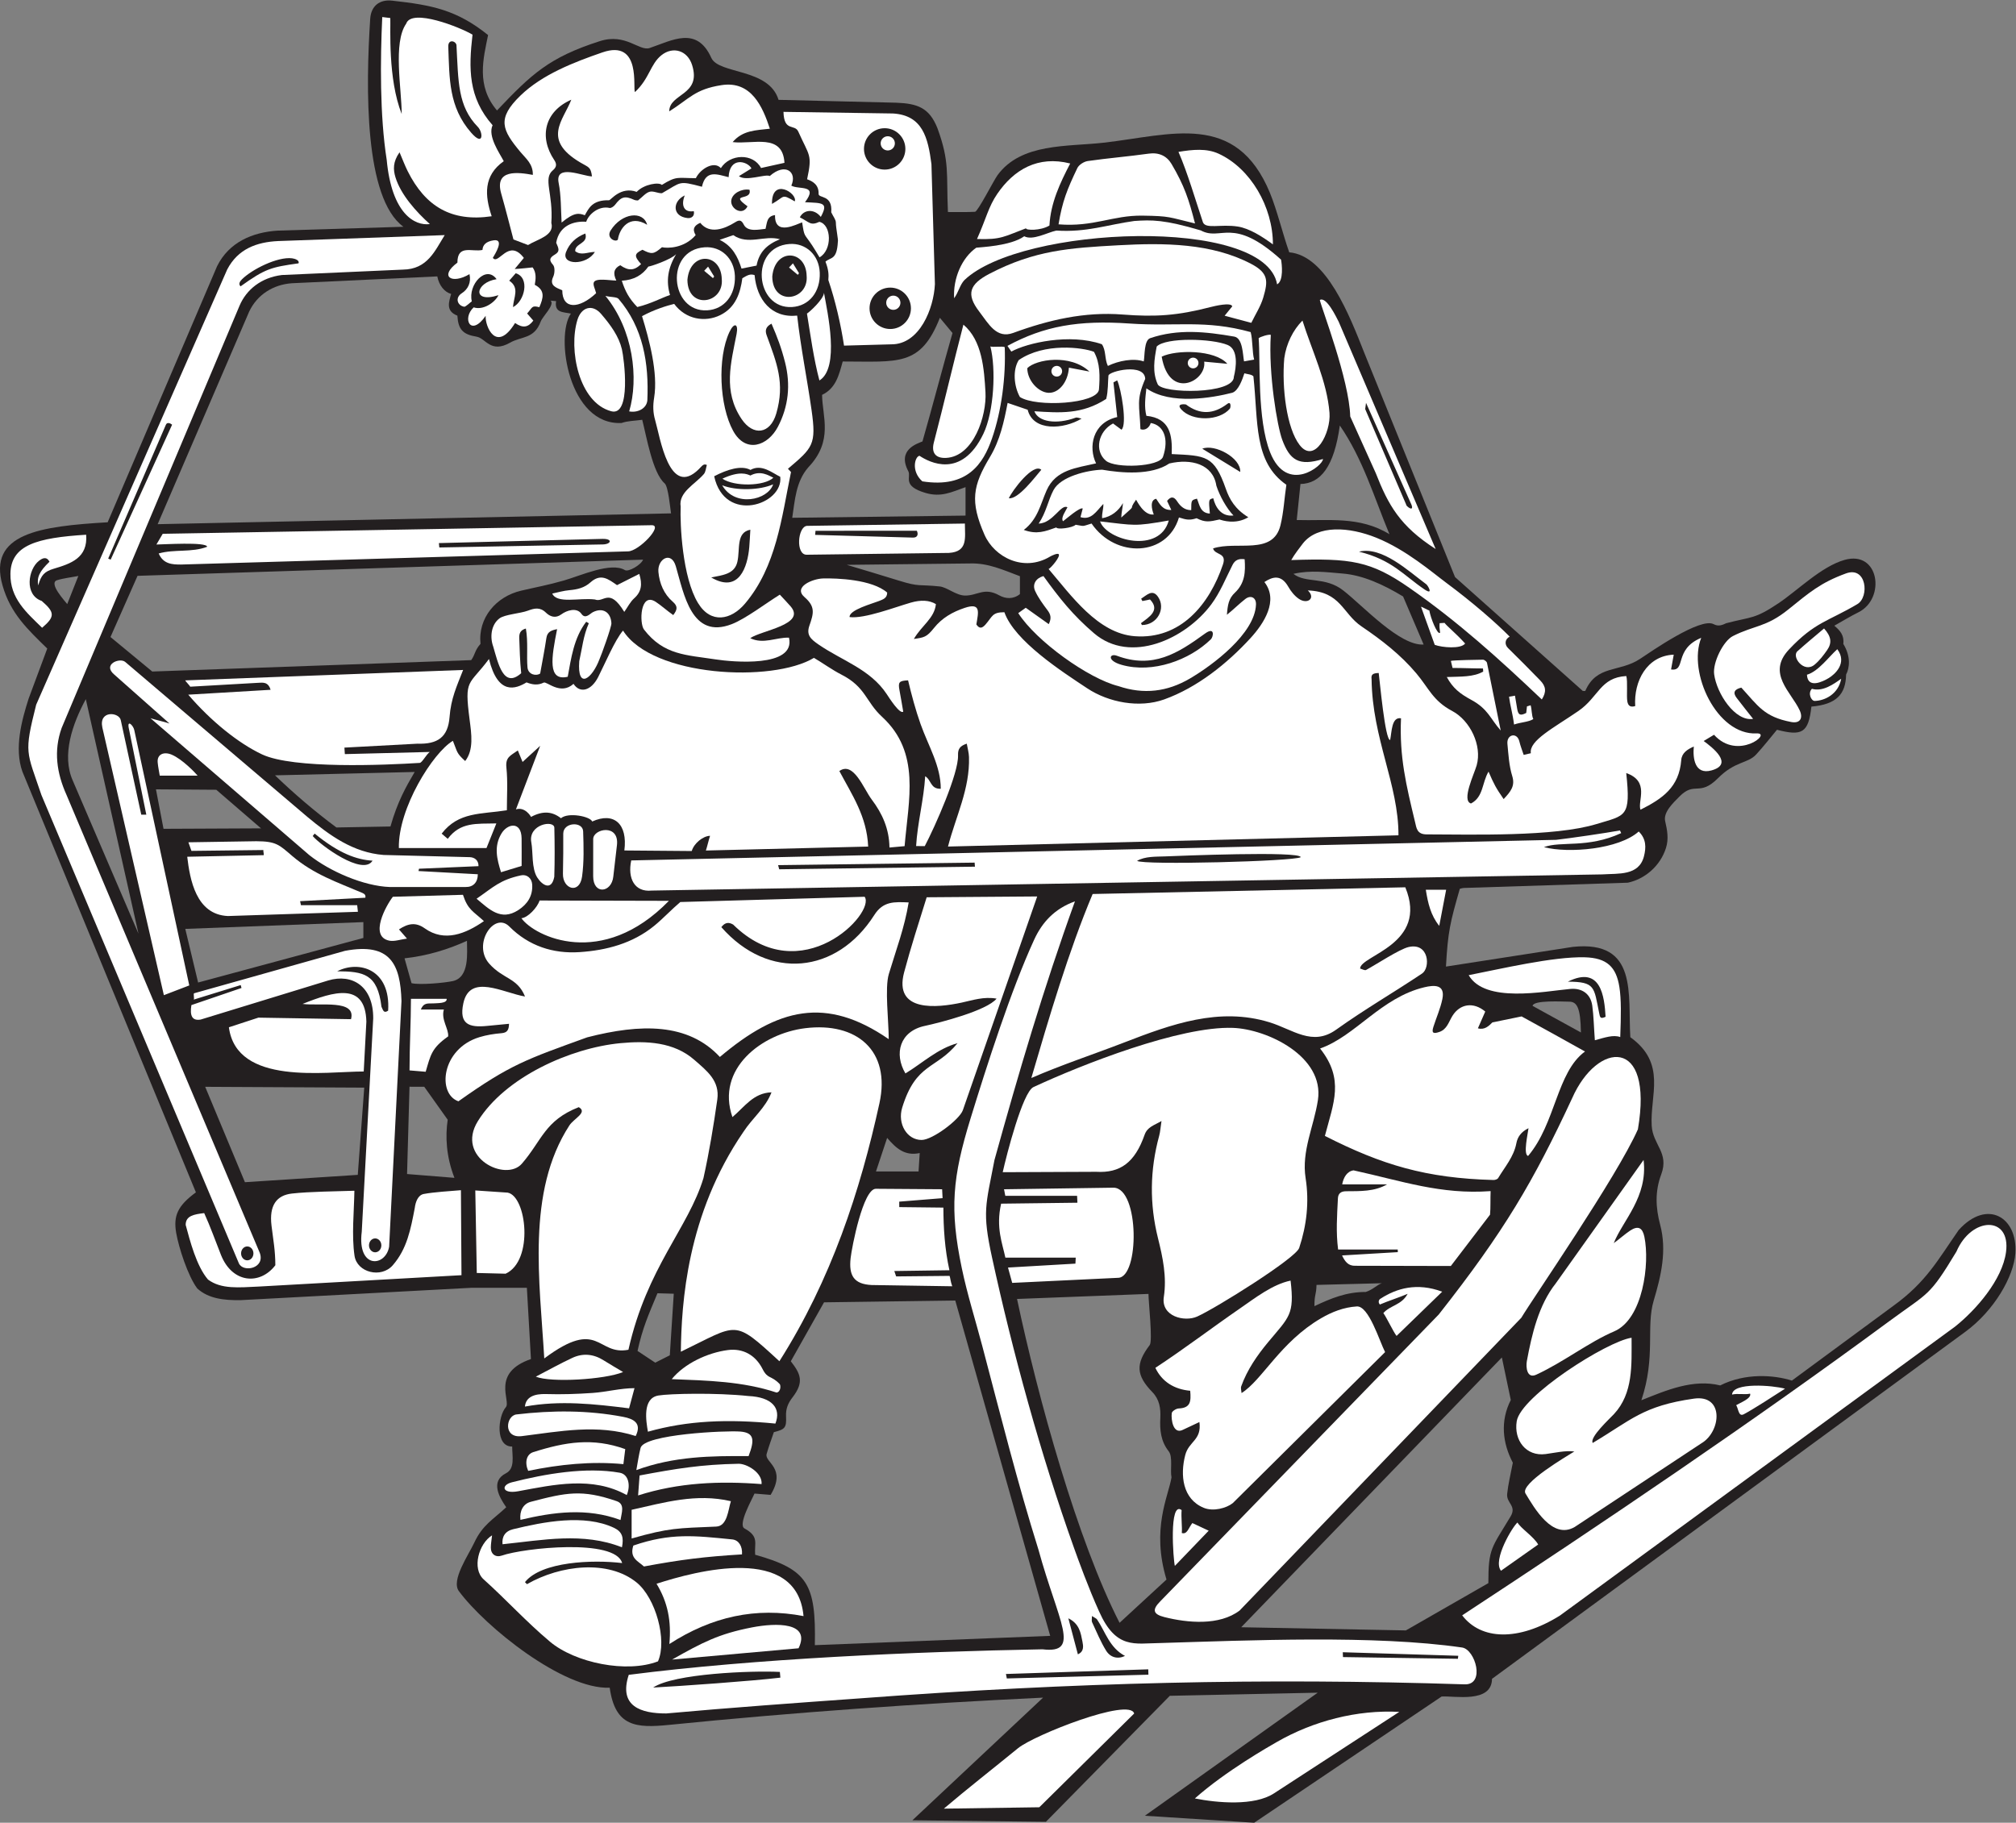
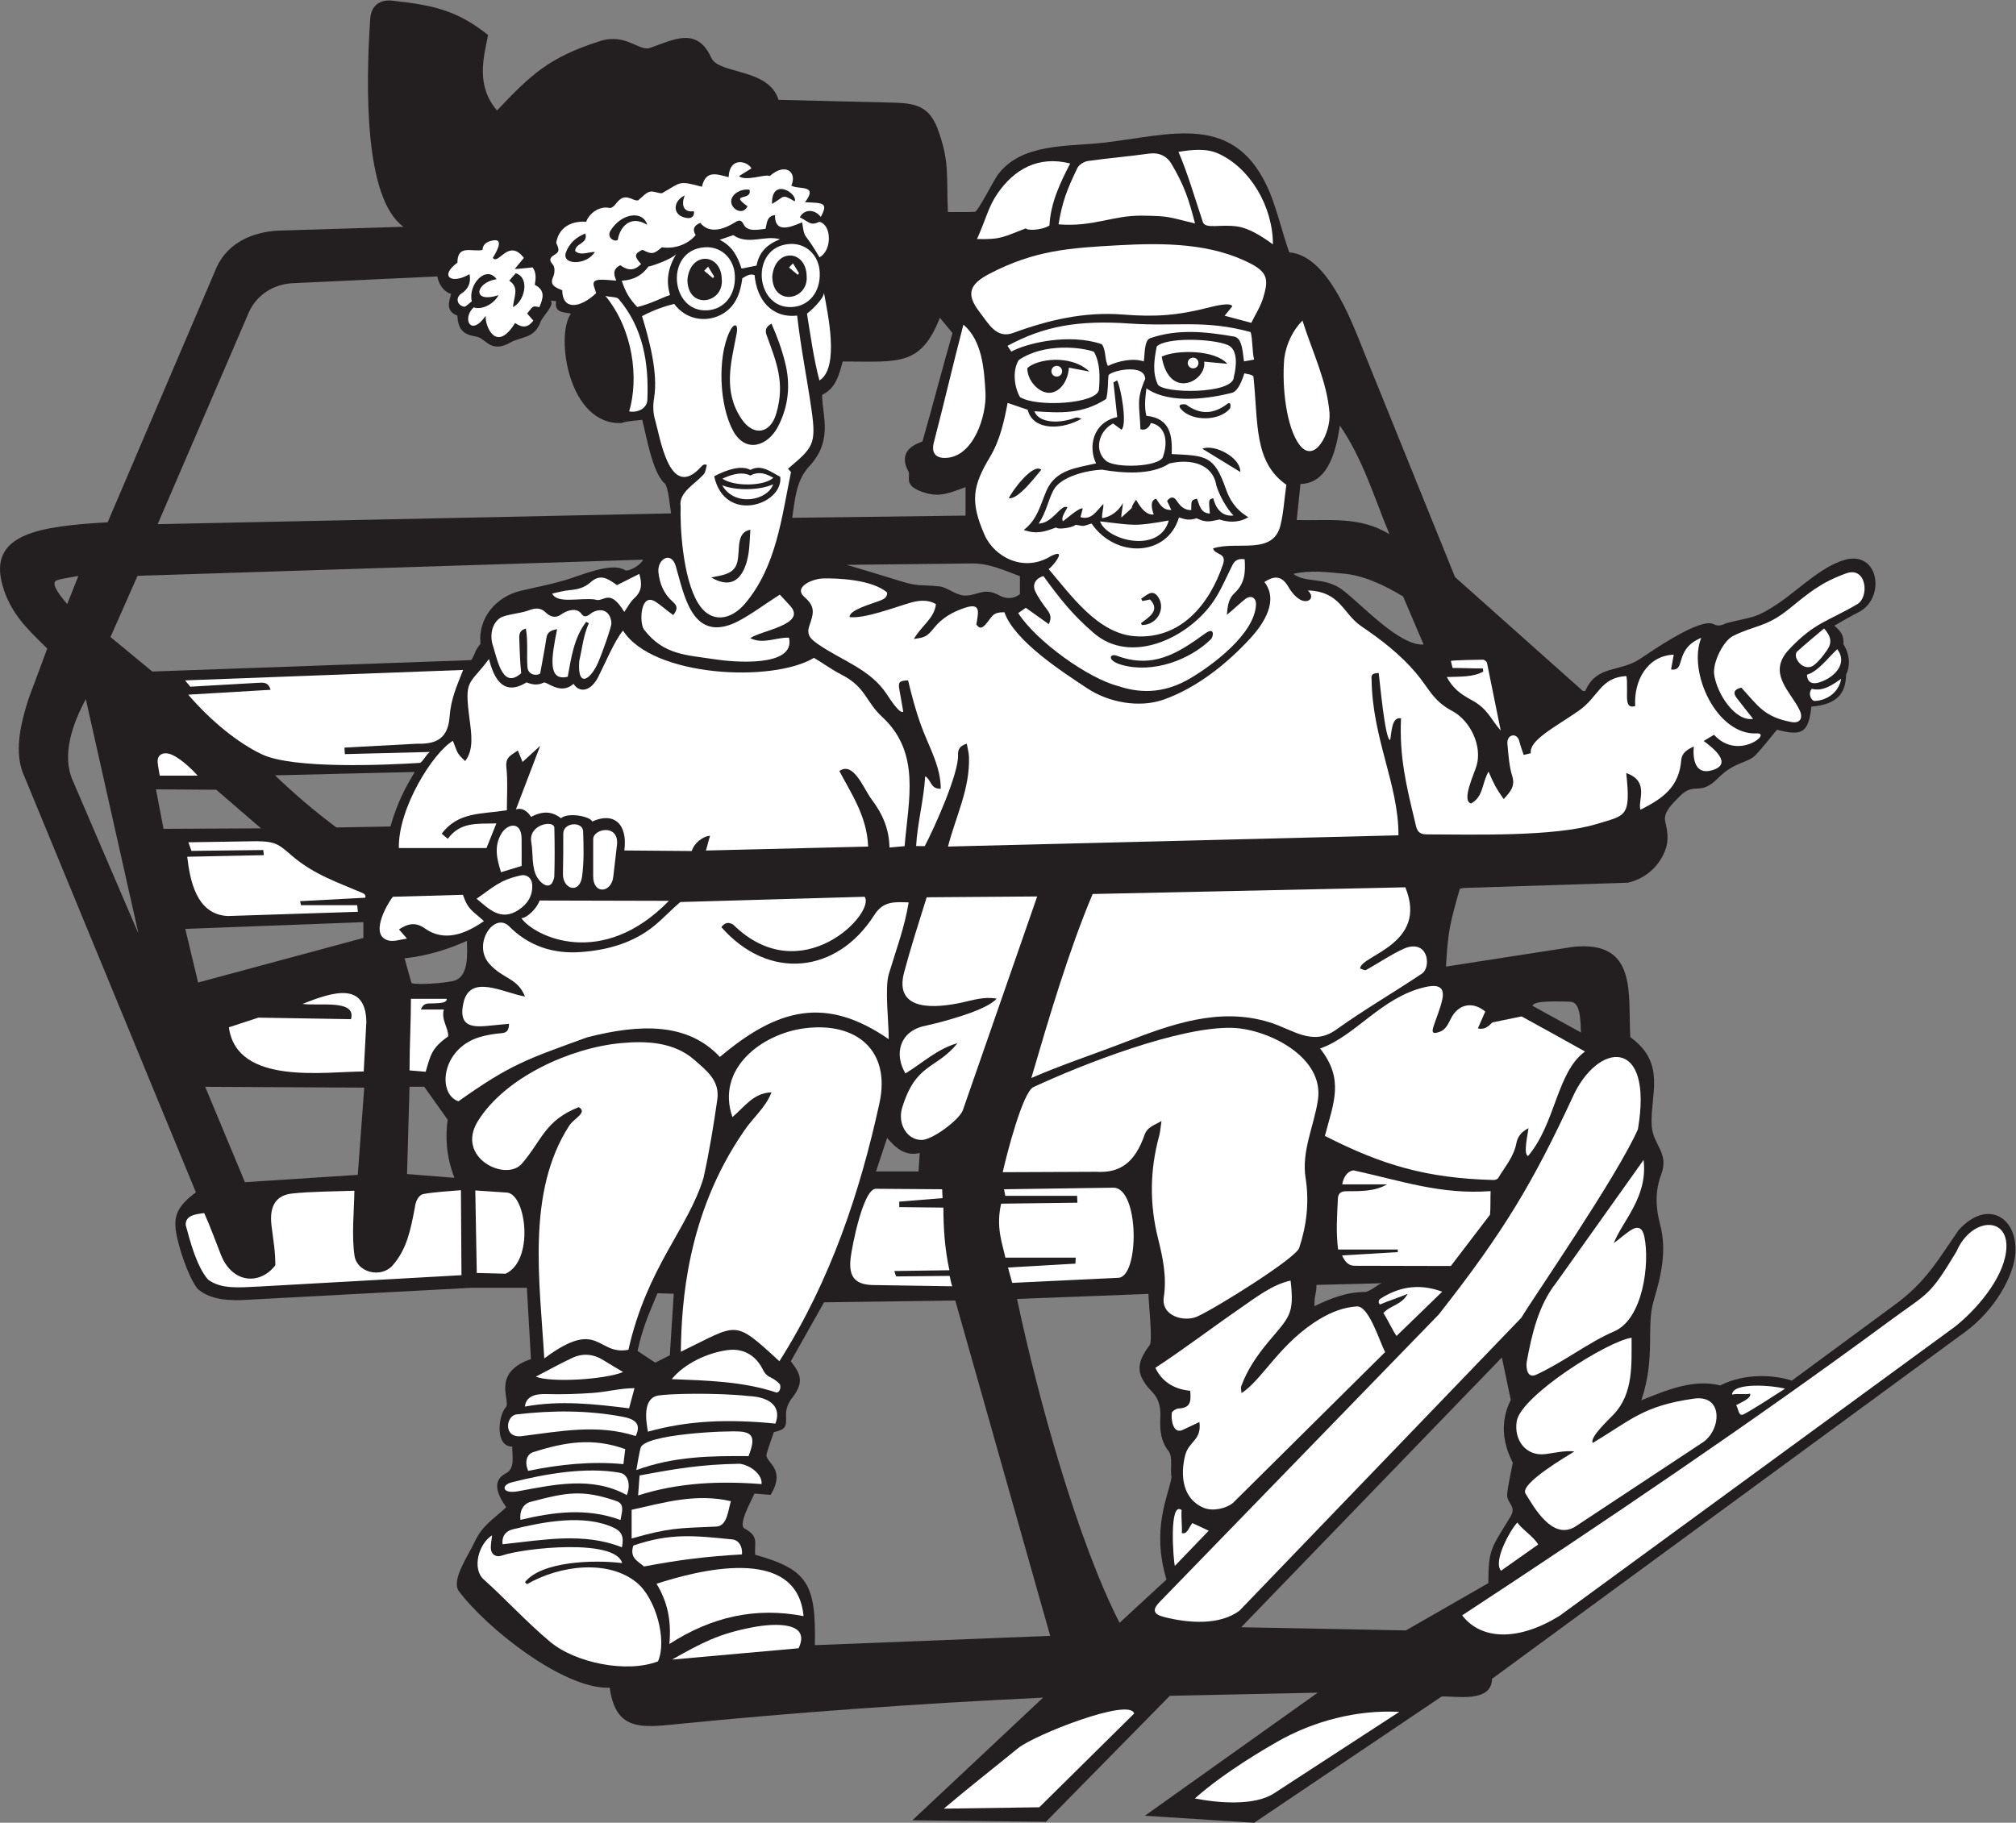
<svg xmlns="http://www.w3.org/2000/svg" viewBox="0 0 815.453 737.387" height="737.387" width="815.453" xml:space="preserve" id="svg2" version="1.1">
  <rect x="0" y="0" width="815.453" height="737.387" fill="#808080" stroke="none" />
  <defs id="defs6" />
  <g transform="matrix(1.333,0,0,-1.333,0,737.387)" id="g10">
    <g transform="scale(0.1)" id="g12">
      <path id="path14" style="fill:#231f20;fill-opacity:1;fill-rule:evenodd;stroke:none" d="m 4429.7,2834.33 c -29.5,-102.86 -36.03,-129.2 -42.03,-236 l 385.25,59.8 c 198.62,20.73 166.2,-144.62 174.21,-274.16 111.18,-79.92 59.24,-175.79 64.85,-268.7 3.49,-58.25 53.58,-81.64 28.88,-147.73 -19.27,-51.59 -17,-100.86 -3.18,-152.85 20.8,-78.37 2.89,-154.6 -19.61,-230 -23.91,-80.15 6.84,-169.71 -37.43,-302.51 75.06,30.05 157.07,65.43 239.18,44.98 76.4,38.41 162.69,31.92 217.58,14.72 l 307.95,226.93 c 99.71,71.99 135.08,139.38 198.4,230.24 86.45,95.13 178.95,38.59 171.76,-70.55 -4.69,-71.12 -64.67,-174.64 -151.73,-238.49 L 4527.42,436.75 c -0.77,-75.285 -114.41,-51.02 -152.95,-53.715 L 3805.77,0 3473.98,21.191 3998.51,394.656 3549.77,385.223 3173.76,2.832 2768.57,7.43 3165.18,379.668 c -378.27,-18.059 -756.52,-44.66 -1134.77,-82.703 -100.14,-10.082 -163.79,-5.805 -180.27,112.762 -141.21,-5.684 -377.5,184.726 -457.78,293.261 -24.22,32.766 29.32,109.453 46.48,146.375 25.55,54.914 56.93,70.168 97.31,108.078 -20.1,28.914 -49.74,78.249 -0.86,103.109 28.19,14.33 18.93,51.51 18.93,81.13 -51.88,-0.78 -43.49,91.46 -19.24,119.45 16.35,18.85 -46.14,103.77 76.16,146.08 -4.14,72.43 -8.29,145.02 -12.36,216.19 l -168.41,0.04 -699.921,-37.46 c -49.875,-0.77 -97.773,4.2 -131.933,35.57 -28.36,37.67 -56.438,124.81 -63.926,168.85 -8.672,51.03 3.965,81.63 59.89,122.73 L 67.867,3190.28 c -24.996,70.52 -1.926,156.02 19.012,221.27 l 56.5,151.96 C 83.484,3622.15 32.035,3669.71 7.719,3754.9 -37.383,3912.92 121.223,3934.61 326.688,3946.72 l 332.16,777.41 c 36.308,72.92 107.336,102.7 183.269,107.71 l 382.083,11.72 c -119.01,86.55 -114.5,422.44 -100.82,631.19 2.54,38.74 28.1,59.35 66.72,55.05 121.23,-13.45 195.87,-28 290.97,-104.43 -14.46,-71.39 -36.81,-154.11 27.07,-228.79 104.73,110.28 157.8,160.88 312,210.33 78.84,25.27 119.59,-31.57 151.38,-20.82 68.16,23.01 142.84,67.88 186.89,-29.86 22.68,-50.36 174.7,-30.69 204.05,-127.47 l 357.42,-8.7 c 64.34,-2.52 99.89,-15.14 124.62,-77.01 37.77,-103.41 26.77,-136.25 31.92,-254.73 27.69,0.01 55.04,-0.71 82.27,0.69 8.45,0.46 57.05,95.81 68.29,111.17 71.83,98.12 211.4,85.96 322.13,98.55 204.24,23.24 401.75,96.36 504.52,-152.47 21.67,-52.53 39.36,-126.71 58.53,-180.24 112.8,-9.77 183.05,-191.9 227.9,-305.55 l 275.14,-680.01 388.15,-346 c 1.9,1.18 6.6,-0.75 7.16,0.53 34.61,79.53 103.14,55.58 165.8,96.95 35.6,23.52 183.34,126.65 223.45,105.64 14.6,-7.66 25.47,-3.25 38.49,2.84 77.82,20.31 85.6,11.72 158.25,60.4 58.94,39.51 129.87,111.32 200.15,131.56 106.32,30.63 126.18,-117.52 42.57,-158.87 -23.97,-11.86 -46.84,-25.96 -73.07,-40.66 17.25,-14.39 30.63,-29.37 27.25,-55.23 23.38,-38.07 19.1,-72.84 8.48,-93.09 -1,-59.21 -28.8,-90.61 -105.3,-97.22 -8.78,-80.06 -28.59,-90.06 -104.45,-70.26 -20.86,-25.07 -40.99,-50.97 -63.13,-75.01 -26,-28.17 -63.6,-19.54 -115.56,-71.72 -57.42,-57.64 -70.43,-7.98 -117.76,-56.45 -17.91,-18.33 -49.08,-46.78 -42.79,-74.34 6.21,-27.03 11.23,-53.48 2.42,-81.32 -17.38,-54.8 -64.22,-94.47 -115.97,-105.35 l -496.88,-15.92 c -5.21,-0.24 -10.37,-2.1 -12.76,-2.61 v 0 z m -213.52,1076.13 c -90.95,56.01 -186.94,40.17 -281.32,43.13 3.79,36.83 7.56,73.29 11.29,109.29 61.26,1.42 102.14,52.58 119.46,177.53 70.22,-102.06 103.08,-215.36 150.57,-329.95 v 0 z m -1721.63,422.96 c 42,20.03 51.27,60.35 62.62,101.27 169.11,0.01 236.23,-16.02 294.8,132.61 l 38.33,-46.19 c -26.11,-90.28 -65.03,-238.69 -91.1,-328.99 -15.39,-6.73 -77.89,-24.72 -43,-90.49 9.45,-17.82 -19.95,-44.56 52.16,-65.8 47.32,-13.94 78.12,2.11 121.5,17.55 0,-27.88 0,-55.35 0,-86.38 l -525.87,-6.64 c 8.11,52.52 10.7,109.15 48.54,152.89 77.18,80.75 42.7,154.05 42.02,220.17 v 0 z m -1167.62,359.51 c 5.3,-27.55 22.03,-47.91 42.09,-53.19 -6.32,-23.15 -18.01,-51.63 18.84,-65.89 2.54,-41.97 16.73,-57.14 58.11,-63.81 27.94,-4.5 42.68,-51.9 102.16,-18.05 34.55,19.67 72.82,10.49 92.55,63.8 5.95,16.05 43.21,50.57 30.33,63.55 4.87,-0.42 9.74,-0.86 16.46,-1.47 -5.84,-36.03 22,-32.89 44.93,-37.83 -48.3,-68.15 -6.77,-339.98 153.67,-332 18.61,6.66 39.71,6.41 62.71,9.74 12.92,-50.28 31.47,-161.49 68.04,-192.96 11.14,-9.55 16.77,-75.13 19.38,-91.08 l -1557.809,-32.8 277.754,645.33 c 24.683,51.82 73.23,81.82 129.335,85.9 l 441.45,20.76 z m -725.77,-2143.01 -38.941,162.79 540.391,20.55 c 0.01,-16.5 0,-34.16 0,-48.03 L 601.16,2549.92 Z m -181.004,148.34 -199.133,464 c -34.863,77.7 -0.878,173.21 39.348,247.7 l 159.785,-711.7 z m 414.348,480.47 423.816,10.2 c -26.99,-45.95 -52.1,-90.14 -73.52,-165.43 l -164.01,-2.98 c -67.345,50.11 -128.942,103.09 -186.286,158.21 v 0 z m -338.359,-162.28 -22.93,119.78 183.074,-1.28 135.754,-117.12 -295.898,-1.38 z m 1455.265,816.9 c -6.4,-16.16 -44.5,-38.15 -55.16,-31.74 -42.3,25.39 -133.44,-16.68 -185.35,-31.61 -48.06,-13.82 -84.72,-20.29 -129.84,-30.89 -74.9,-17.61 -131.11,-81.73 -123.04,-161.39 -17.96,-20.17 -15.43,-31.12 -28.14,-49.32 l -967.849,-34.61 -126.797,104.73 82.121,185.7 1534.055,49.13 z M 203.977,3698.5 c -6.5,8.55 -58.024,63.88 -30.762,72.45 19.285,6.05 44.594,8.87 64.527,12.86 l -33.765,-85.31 z m 3720.863,91.73 c 52.29,12 101.01,4.8 149.76,0.88 60.02,-4.83 122.76,-32.98 182.97,-69.58 l 62.34,-145.83 c -72.33,-4.74 -183.15,116.71 -243.76,164.03 -55.42,43.32 -114.2,20.89 -151.31,50.5 v 0 z m -829.96,-7.18 c 0,-16.21 0,-35.22 0,-54.32 -20.7,-16.43 -43.74,-14.3 -62.91,-3.69 -46.08,25.52 -65.8,-1.33 -103.99,-0.7 -27,0.45 -54.14,25.23 -76.38,27.61 -64.67,6.96 -59.78,-2.35 -124.89,17.99 -52.25,16.31 -104.78,31.81 -157.2,47.61 l 373.83,4.2 c 55.02,1.84 101.19,-19.92 151.54,-38.7 v 0 z M 4590.57,1092.63 c -6.98,-36.73 -14.22,-65.5 -17.18,-94.7 -2.83,-28.106 29.72,-36.086 10.39,-68.371 -57.26,-95.633 -67.48,-95.633 -67.48,-202.442 l -250.32,-143.476 -499.65,9.652 790.97,818.727 c 9.28,-44.26 17.84,-85.03 27.1,-129.1 -32.74,-64.19 -24.97,-131.16 6.17,-190.29 v 0 z M 3397.25,606.738 C 3269.88,855.516 3149.9,1287.97 3086.13,1589.58 l 398.88,15.32 c 0,-25.78 13.32,-142.56 3.7,-155.24 -43.24,-57.03 -41.48,-91.81 8.26,-142.99 21.23,-21.83 25.42,-48.99 23.98,-78.02 -1.82,-36.25 0.96,-70.41 25.44,-101.44 13.06,-16.52 3.9,-57.84 8.49,-79.12 -9.63,-58.375 -61.86,-155.832 -15.19,-310.063 L 3397.25,606.738 Z M 2032.49,1418.63 c -17.78,-9 -33.66,-17.05 -44.23,-22.38 -18.03,11.95 -33.55,22.21 -53.72,35.58 15.55,70.62 32.65,108.18 60.49,175.07 l 49.46,-1.45 c -3.98,-61.95 -7.99,-124.38 -12,-186.82 v 0 z M 3186.77,567.129 2472.59,538.895 c 3.8,185.625 -21.31,229.691 -181.13,274.398 -2.89,35.75 12.93,55.117 -32.44,79.871 -20.78,11.34 23.51,89.453 30.54,105.832 16.87,-1.367 33.28,-2.738 48.85,-4.027 49.86,82.451 -19.67,98.301 -12.06,124.471 6.47,22.4 14.56,44.34 21.89,65.96 33.46,8.31 38.69,13.04 36.97,48.1 -1.13,22.98 6.08,39.89 19.82,57.66 36.3,46.99 23.52,72.09 -5.39,109.32 l 100.86,178.9 398.24,5.44 288.03,-1017.691 z M 2691.96,2078.4 c 26.85,-31.36 53.53,-55.76 98.86,-45.98 -1.32,-20.76 -2.42,-38.17 -3.55,-55.92 H 2658.1 c 11.51,34.69 21.98,66.16 33.86,101.9 v 0 z m -1456.76,-109.67 7.43,264.95 44.69,-0.05 c 23.49,-33.02 44.59,-62.69 71.2,-100.11 -7.5,-50.39 -4.85,-111.34 20.47,-176.37 l -143.79,11.58 z m 13.55,579.23 -21.2,75.41 c 67.97,7.4 132.21,26.91 189.44,53.18 0,-35.12 8.54,-111.02 -43.01,-122.23 -25.39,-5.53 -100.14,-12.43 -125.23,-6.37 v 0.01 z m -626.121,-314.52 482.641,-2.5 -19.61,-264.71 -342.43,-22.3 -120.601,289.51 z M 3988.54,1567.75 c 0,37.95 5.44,31.76 6.36,64.48 l 198.3,5.09 c -13.73,-4.03 -26.22,-19.01 -48.68,-26.49 -58.64,0.11 -104.97,-18.95 -156,-43.08 h 0.02 z m 808.65,830.6 -146.74,80.75 c 2.73,18.28 92.43,12.72 110.77,12.74 23.77,0.07 34.89,-17.55 35.97,-93.49 v 0 0" />
      <path id="path16" style="fill:#ffffff;fill-opacity:1;fill-rule:evenodd;stroke:none" d="m 4934.71,3185.7 c 14.48,-135.37 -1.78,-127.74 -90,-154.73 -128.69,-39.34 -378.69,-31.61 -515.49,-31.45 -29.59,0.03 -30.86,18.84 -35.24,37.1 -27.05,112.45 -47.92,198.22 -42.68,315.2 -29.01,5.09 -27.93,-41.59 -32.96,-65.84 -15.4,-0.94 -31.39,178.98 -34.73,203.36 -18.23,-0.66 -23.5,-4.61 -21.61,-18.91 2.11,-180.78 82.02,-319.15 81.56,-473.71 l -1366.92,-34.1 c 23.57,91.44 66.6,174.76 63.72,271.56 -0.4,13.25 -4.29,26.39 -6.77,40.71 -19.92,-6.77 -27.25,-15.24 -26.5,-35.3 2.04,-54.63 -69.43,-215.63 -100.98,-275.72 l -26.23,0.27 c 3.97,69.78 23.56,142.07 27.52,211.84 19.14,-11.35 15.33,-38.92 47.3,-38.01 0,69.62 -37.4,129.16 -61.41,196.71 -14.74,41.46 -27.61,89.27 -37.78,132.37 -27.4,-1.26 -30.72,-5.5 -26.08,-30.12 4.08,-21.63 7.61,-43.38 11.39,-65.07 -11.03,-8.07 -43.25,43.05 -50.27,53.62 -50.16,75.58 -135.24,101.09 -206.73,150.3 -23.46,16.16 -37.78,28.6 -27.77,57.27 13.11,37.47 18.52,57.67 -14.75,86.53 -35.43,30.73 24.33,55.93 56.58,56.7 41.38,0.99 148.06,-2.68 194.25,-42.89 -0.13,-17.29 -12.68,-20.62 -25.24,-25.73 -18.82,-7.64 -91.02,-26.91 -88.83,-48.61 45.17,-5.76 138.14,30.25 186.02,43.96 30.4,8.7 55.93,7.46 75.86,-4.62 -4.39,-43.26 -43.44,-64.99 -66.87,-105.79 30.86,4.6 38.68,5.21 60.88,33.12 24.53,30.83 56.47,48.86 93.14,61.18 50.79,17.06 41.61,-13.5 35.61,-50.17 8.78,-13.16 16.89,-12.66 27.66,-0.38 21.75,24.8 19.92,37.42 57.39,37.42 30.79,-87.38 174.61,-180.06 251.25,-230.82 65.32,-43.29 158.61,-60.74 233.7,-33.8 99.84,35.83 190.56,108.31 261.91,186.07 40.96,44.7 85.93,114.07 42.13,170.15 24.54,16.1 50.53,24.43 72.73,-14.61 7.87,-13.83 18.89,-27.62 31.87,-36.41 26.75,-18.12 52.01,2.61 27.16,25.55 100.32,-3.52 105.17,-70.06 162.87,-109.07 61.11,-41.35 118.94,-86.15 166.56,-142.8 38.3,-45.54 50.11,-82.87 108.67,-113.97 54.85,-29.14 91.17,-105.15 74.3,-164.88 -7.36,-26.13 -46.96,-107.52 -17.21,-115.85 38.05,19.8 33.02,62.88 53.2,96.65 16.27,-37.73 22.43,-49.57 45.84,-83.31 21.89,23.3 35.33,40.08 26.04,70.03 -9.63,31.05 -11.43,64.73 -14.58,97.47 -2.8,29.34 29.5,36.28 36.28,7.29 3.12,-13.23 8.24,-25.99 13.03,-40.64 7.7,1.78 14.28,3.3 21.78,5.02 -6.26,38.56 69.78,76.97 144.25,128.19 61.78,42.48 65.95,101.56 145.33,106.1 4.8,-15.36 0.24,-61.35 3.21,-77.22 2.56,-13.59 9.54,-18.16 23.91,-13.96 -4.92,75.12 35.36,152.79 116.88,156.03 -2.68,-14.85 -5.23,-29.06 -8.1,-44.89 46.93,-6.73 7.19,60.89 91.49,96 -41.62,-104.7 47.32,-295.97 168.15,-290.11 48.58,2.47 -57.39,-84.3 -129.31,-4.09 -10.02,-6.05 -18.92,-11.41 -31.38,-18.93 25.28,-18.67 93.6,-70.47 23.13,-89.39 -50.05,-13.43 -56.54,36.57 -53.09,72.63 -20.22,-8.9 -36.43,-19.77 -38.1,-41.02 -6.49,-82.57 -56.62,-116.94 -123.74,-150.8 -9.47,26.41 29.2,85.98 -43.2,111.32 v 0 z M 3147.3,2811.12 2921.67,2162.36 c -10.52,-28.91 -92.09,-90.06 -124.94,-90.23 -44.7,-0.23 -74.02,49.35 -59.1,98.03 41.9,136.59 102.74,115.27 167.93,195.68 -60.67,-16.66 -105.61,-59.82 -158.12,-91.83 -35.4,59.85 -17.15,128.2 59.08,144.33 44.57,9.45 187.99,46.2 217.5,82.71 -38.95,6.83 -72.08,-4.8 -106.24,-12.13 -73.1,-15.65 -206.82,-30.65 -174.31,91.83 19.85,74.84 45.22,153.35 68.47,227.88 l 335.36,2.49 z m 1117.02,27.81 c 71.64,-173.76 -137.15,-206.44 -137.15,-246.64 6.15,-1.57 14.03,-6.39 18.15,-4.2 29.16,15.65 101.27,63.16 128.85,69.54 62.55,14.43 66.84,-63.08 41.03,-80.38 -86.96,-58.18 -173.22,-107.89 -260.84,-170.47 -72.23,-51.62 -131.08,0.71 -202.29,22.52 -152.72,46.8 -297.23,-5.86 -440.43,-61.21 -96.19,-37.16 -186.58,-66.52 -282.16,-107.93 53.49,182.5 112.94,384.77 186.07,558.43 l 948.77,20.34 z m -2370,835.83 c -46.18,75.52 -61.22,26.62 -89.33,37.7 -47.07,5.73 -114.82,-13.91 -129.23,17.94 17.33,3.56 34.49,8.74 51.98,10.26 23.81,2.08 45.22,6.91 63.9,23.64 31.34,28.08 53.5,10.5 80.66,-8.33 23.11,11.69 44.58,22.51 67.52,34.12 9.57,-31.09 7.18,-53.81 -15.38,-74.03 -12.14,-10.89 -19.81,-26.77 -30.12,-41.3 v 0 0" />
      <path id="path18" style="fill:#ffffff;fill-opacity:1;fill-rule:evenodd;stroke:none" d="m 1565.56,3075.36 c 25.49,66.82 48.52,127.17 73.67,193.04 -19.84,-18.2 -36.42,-33.39 -53.53,-49.08 -4.42,10.71 -9.06,21.94 -14.41,34.93 -22.31,-15.91 -37.97,-20.16 -34.65,-52.04 4.47,-42.87 1.43,-86.52 1.43,-129.49 -78.54,-12.45 -146.59,-4.15 -197.87,-70.95 6.89,-5.87 12.1,-10.3 18.46,-15.72 38.4,51.22 85.95,45.38 147.51,46.77 -10.66,-26.62 -20.66,-51.62 -29.95,-74.81 -87.82,0 -176.97,0 -265.9,0 -2.61,120.85 103.74,289.9 163.97,325.47 14.21,-34.57 9.76,-36.31 37.28,-61.34 26.5,33.95 19.07,82.3 13.35,126.21 -16.33,125.65 -2.65,100.86 58.82,183.45 27.42,-111.17 80.93,-90.89 114.01,-70.98 17.52,-6.98 34.2,-9.53 52,-0.66 9.53,4.72 50.9,-39.57 90.56,-3.78 19.3,-29.76 53.28,-21.38 74.72,20.46 18.83,36.76 51.16,113.44 75.54,141.19 89.16,-140.97 453.84,-158.75 579.31,-82.77 28.18,-16.63 54.74,-36.21 83.77,-51.06 73.82,-37.77 73.3,-82.22 122.81,-127.74 118.1,-108.64 80.28,-251.57 68.5,-392.64 -12.54,-1.14 -28.76,-2.62 -45.94,-4.18 -0.79,56.79 -21.63,103.09 -53.91,145.78 -24.55,32.43 -54.82,116.92 -98.14,86.38 38.87,-73.2 83.53,-138 87.42,-229.25 l -492.4,-12 c 4.05,12.33 8.01,30.45 12.64,44.61 -20.85,-0.36 -48.5,-22.09 -55.58,-46.12 l -204.48,1.67 c 10.44,80.33 -31.27,118.01 -97.52,87.92 -6.03,15.59 -73.05,28.76 -94.83,9.91 -25.66,20.15 -54.01,23.77 -90.98,3.91 0,1.49 -18.34,31.91 -45.68,22.91 v 0 z m -354.92,-364.19 c 7.07,-8.12 13.17,-15.12 24.27,-27.89 -20.76,-2.79 -38.39,-9.48 -53.96,-6.21 -61.55,12.94 -9.13,107.19 11.21,133.15 l 212.64,5.94 c 15.16,-45.93 30.56,-49.37 63.64,-79.87 -55.33,-38.38 -119.62,-64.71 -179.56,-21.95 -27.16,19.41 -50.48,15.09 -78.24,-3.17 v 0 z m 819.13,86.69 c -202.93,-208.6 -407.73,-108.41 -447.65,-52.73 19.05,1.13 48.63,32.43 55.15,53.7 l 392.5,-0.97 z m 667.03,-419.81 c -190.31,131.2 -336.24,94.82 -512.37,-54.04 -96.73,104.08 -240.45,101.33 -402.64,59.59 -184.06,-66.76 -232.59,-81.88 -390.73,-194.13 -65.08,22.56 -52.13,159.33 63.69,194.63 21.57,6.58 44.41,10.26 66.93,12.07 17.53,1.42 22.47,9.78 22.93,28.49 -23.07,-2.19 -45.29,-4.28 -67.48,-6.48 -52.13,-5.07 -85.16,3.92 -71.09,68.93 19.7,91.19 120.45,31.59 187.09,20.38 -23.36,57.64 -66.39,51.96 -108.72,99.89 -51.66,58.47 14.95,158.97 61.05,112.62 58.93,-59.24 133,-83.07 212.99,-77.8 81.45,5.35 160.81,26.16 226.64,79.77 25.47,20.74 54.14,51.16 79.32,72.28 l 559.23,15.97 c 34.84,-47.95 -192.12,-287.87 -398.96,-84.33 -11.98,6.79 -23.57,8.28 -35.83,-7.84 143.61,-163.51 350.51,-141.85 464.12,36.71 26.96,42.38 60.43,40.08 104.34,38.28 -12.8,-77.74 -37.65,-142.08 -60.22,-217.31 -12.74,-42.55 -0.29,-143.14 -0.29,-197.69 v 0.01 0" />
      <path id="path20" style="fill:#ffffff;fill-opacity:1;fill-rule:evenodd;stroke:none" d="m 3524.47,2129.67 c -22.87,-13.51 -42.8,-17.74 -51.34,-42.09 -29.59,-84.24 -73.97,-116.38 -146.8,-112.07 l -283.62,-1.21 c 11.27,51.09 60.45,243.01 93.13,258.25 148.39,69.07 445.16,185.38 605.21,179.75 103.98,-3.64 278.29,-86.61 258.05,-219.25 -12.24,-80.22 -50.22,-154.4 -37.32,-236.71 11.36,-72.67 3.24,-143.25 -19.48,-211.9 -10.37,-31.35 -252.63,-182.75 -309.48,-208.19 -38.78,-17.38 -110.33,0.45 -101.26,59.43 9.36,61.05 -3.18,120.02 -17.61,177.84 -26.12,104.53 -24.74,207.52 3.41,310.92 3.47,12.79 4.2,26.31 7.1,45.23 h 0.01 z m 1462.87,-118.21 c 13.57,-112.44 -63.62,-184.19 -90.45,-252.43 15.84,11.38 35.2,28.54 50.01,38.24 23.94,15.72 37.15,8.48 42.86,-18.91 16.94,-81.22 -4.21,-249.76 -91.54,-287.07 -77.59,-33.18 -153.01,-92.93 -236.67,-131.56 -28.23,-13.05 -31.84,22.81 -28.37,41.56 14.91,80.49 35.59,169.81 87.8,235.78 l 266.36,374.39 z m -967.03,72.94 c 26.31,100.82 59.68,171.46 -14.59,265.3 107.46,37.66 184.81,154.45 316.34,185.85 29.33,7 63.99,9.65 54.71,-35.75 -5.91,-28.91 -18.37,-56.46 -27.38,-84.82 -6.59,-20.75 2.65,-20.27 18.13,-15.04 23.3,7.84 28.54,30.57 39.63,48.54 22.88,37.15 64.2,43.46 99.73,13.36 -6.74,-15.39 -13.83,-31.57 -22.28,-50.86 20.13,-5.87 33.3,7.21 44.01,17.93 l 88.57,18.17 c 65.09,-35.36 127,-70.11 192.42,-106.49 -86.16,-62.86 -88.66,-217.72 -172.61,-316.93 -15.83,3.5 -0.41,69.11 1.14,84.19 -22.99,-11.39 -33.29,-27.02 -36.81,-45.66 -7.75,-41.13 -34.86,-71.62 -55.28,-105.77 -1.07,-1.77 -3.41,-3.26 -6.09,-4.27 -2.66,-1 -5.65,-1.56 -8.05,-1.51 -204.46,5.36 -338.61,45.79 -511.59,133.76 v 0 0" />
      <path id="path22" style="fill:#ffffff;fill-opacity:1;fill-rule:evenodd;stroke:none" d="m 3533.26,624.102 c -35.4,8.933 -37.32,22.839 -12.21,48.132 l 844.63,870.086 c 199.35,253.16 287.13,403.32 405.11,656.95 75.82,171.94 247.66,188.75 199.34,-94.76 -63.12,-143.2 -318.48,-512.71 -353.74,-571.89 L 3761.56,644.012 c -61.38,-46.563 -157.85,-37.664 -228.3,-19.91 v 0 z M 3866.29,89.441 c -60.06,-39.645 -173.37,-29.148 -240.5,-15.742 93.13,82.91 225.98,158.321 249.4,171.75 110.63,63.446 243.13,97.852 370.83,90.969 L 3866.29,89.441 Z m 570.62,539.942 c 426.29,279.687 884.45,589.247 1294.95,891.957 121.69,89.75 121.34,73.55 204.82,212.01 45.62,106.49 165.51,109.74 150.43,-1.71 -11.33,-84 -91.2,-175.6 -155.07,-226.31 L 4733.33,628.602 c -126.85,-79.004 -239.55,-73.789 -296.42,0.781 v 0 z M 2864.04,42.734 c 71.28,60.664 152.89,124.364 225.1,183.446 49.04,40.09 339.13,154.629 352.42,105.265 L 3153.71,46.941 2864.04,42.734 v 0" />
      <path id="path24" style="fill:#ffffff;fill-opacity:1;fill-rule:evenodd;stroke:none" d="m 1651.54,1409.09 c -13.49,232.5 -54.98,505.05 76.19,707.09 13.66,21.09 56.45,39.58 28.53,55.5 -103.49,-40.52 -111.68,-101.07 -172.62,-171.43 -48.99,-56.62 -201.82,18.58 -133.74,128.75 82.59,133.62 280.85,222.39 432.57,236.89 78.96,7.56 162.3,3.77 224.41,-50.64 38.16,-33.42 77.85,-63.45 69.69,-120.61 -11.36,-79.8 -24.51,-159.52 -41.95,-238.18 -46.1,-152.28 -171.25,-270.45 -227.69,-521.03 -96.49,-18.55 -87.95,98.66 -255.39,-26.34 v 0 z m 570.96,732.47 c -50.96,146.42 88.78,253.44 220.72,269.75 155.67,19.24 260.45,-67.38 225.33,-227.99 -58.24,-265.84 -146.29,-534.97 -303.56,-782.74 -141.19,130.03 -123.51,113.37 -299.02,28.86 1.94,146.47 17.81,416.14 189.8,667.17 27.79,42.67 66.75,71.99 85.3,120.08 -55.13,-1.74 -81.91,-44.37 -118.57,-75.14 v 0.01 0" />
      <path id="path26" style="fill:#ffffff;fill-opacity:1;fill-rule:evenodd;stroke:none" d="m 3159.76,4106.07 c -24.3,22.05 -88.31,-62.99 -98.5,-86.46 28.97,-3.77 79.97,65.14 98.49,86.46 h 0.01 z m 146.04,298.1 c -58.46,54.72 -162.43,36.85 -188.57,10.24 0.3,-37.98 33.81,-73.4 64.38,-74.76 30.99,-1.36 59.05,31.86 61.94,76.36 22.21,-4.22 42.23,-8.03 62.25,-11.84 v 0 z m 13.71,59.95 c 19.31,-34.56 18.2,-75.35 15.2,-114.65 -5.06,-43.67 -191.14,-54.47 -239.91,-22.49 -18.3,32.96 -22.31,82.34 -3.47,112.02 77.9,53.55 193.95,38.46 228.18,25.11 v 0.01 z m 205.58,-14.77 c 22.96,-134.4 137.55,-73.56 128.93,-15.11 24.26,-2.75 47.89,-4.03 70.28,-6.56 -37.52,43.2 -155.65,43.15 -199.22,21.66 l 0.01,0.01 z m 218.95,-60.97 c 0.88,-53.92 -218.02,-51.68 -231.06,-22.8 -16.69,37.15 -10.51,75 -3.03,114.58 27.88,28.11 167.37,24.64 215.35,4.64 33.1,-13.79 26,-68.3 18.74,-96.42 v 0 z m 51.03,135.56 c 6.47,-23.65 4.41,-61.05 10.54,-83.51 -11.03,-1.92 -19.95,-3.47 -30.69,-5.34 -3.79,19.98 -3.65,70.64 -29.71,75.18 -86.37,15.02 -170.4,23.97 -254.93,-4.72 -19.15,-6.5 -16.2,-53.08 -19.63,-70.62 -31.2,10.77 -76.79,2.01 -108.86,-13.7 -10.16,20.19 -5.24,48.25 -18.4,65.9 -97.16,33.71 -226.53,4.08 -274.57,-22.35 -3.14,4.64 -6.18,9.1 -11.76,17.32 110.86,60.05 215.21,78.56 370.53,67.84 142.35,-9.81 228.78,12.31 367.48,-26 v 0 z m -31.63,-424.47 c 2.43,43.06 -77.91,85.8 -115.2,70.53 41.47,-25.39 78.33,-47.96 115.2,-70.53 v 0 z m -273.87,-387.05 c 32.47,-33.27 -3.66,-53.86 -27.38,-71.92 0.96,-1.87 1.89,-3.73 2.84,-5.61 46.81,0.03 73.58,50.33 48.79,85.83 -16.94,24.26 -33.69,5.02 -51.05,-5.88 1.26,-2.39 2.51,-4.79 3.76,-7.18 7.69,1.59 15.36,3.18 23.04,4.76 v 0 z m 234.63,593.65 c -41.39,-31.45 -82.81,-33.96 -125.45,-1.83 -0.43,0.34 -31.84,4.65 -14.16,-15.08 33.03,-36.65 115.25,-35.6 147.32,2.32 2.8,3.32 4.47,23.86 -7.71,14.59 v 0 z m 179.2,-245.52 c -6.13,-40.65 -8.13,-83.26 -17.91,-123.01 -22.67,-92.41 -132.82,-46.37 -204.55,-70.15 5.66,-21.06 42.46,-11.8 30.12,-48.46 -41.06,-121.79 -128.9,-228.47 -267.87,-217.97 -111.95,8.48 -192.72,123.59 -261.22,203.85 8.03,4.17 35.85,37.46 30.84,44.72 -3.38,4.87 -21.83,-4.16 -26.61,-7.01 -80.03,-47.86 -168.88,-1.86 -198.82,66.41 -44.49,101.45 -35.64,148.75 16.77,236.18 29.99,49.85 42.71,107.4 53.41,163.87 22.33,-7.61 41.1,-14.02 60.85,-20.76 16.62,-66.26 108.71,-59.97 163.58,-26.88 -6.17,1.04 -13.26,4.61 -18.34,2.73 -58.19,-21.37 -113.53,-12.67 -124.84,19.59 76.96,-5 144.37,-10.15 217.87,37.39 6.28,23.92 4.95,51.96 6.83,70.74 1.33,13.31 109.81,39.58 111.56,-9.95 -28.25,-65.43 -16.93,-79.99 -14.5,-152.51 14.13,-5.55 27.54,5.14 31.29,18.65 39.04,-6.37 56.07,-47.14 37.22,-102.43 -10.51,-30.95 -144.36,-36.04 -172.99,-12.25 -36.05,29.9 -23.96,89.27 21.37,113.27 11.05,-8.17 18.32,-13.54 25.58,-18.92 18.15,14.84 -1.2,125.71 -13.05,149.81 -6.17,-3.42 -10.43,-5.78 -11.33,-6.26 4.09,-37.22 7.82,-71.41 11.48,-105.15 -75.94,-17.02 -87.91,-92.41 -64.17,-140.56 -59.34,-13.99 -122.15,-18.41 -150.27,-82.3 -18.22,-41.39 -26.7,-87.26 -69.1,-119.68 39.76,-14.58 64.63,-4.54 98.69,7.51 2.44,-7.25 49.57,-1.37 58.65,8.17 29,-4.56 16.71,-5.79 48.31,3.7 73.17,-106.37 229.79,-100.74 265.22,18.46 23.54,-7.57 32.84,-8.92 53.53,-2.35 26.13,-13.02 37.96,-11.05 69.53,-3.82 8.12,-2.63 48.45,-16.61 87.42,6.87 -39.9,24.16 -57.1,54.34 -68.09,85.79 -35.79,102.48 -60.62,100.85 -164.33,105.88 2.01,56.6 -4.35,108.67 -76.92,116.12 -6.79,27.32 -3.36,53.24 0,83.4 73.23,-51.31 200.79,-28.79 260.47,-13.44 18.89,5.69 31.22,41.41 36.88,58.99 9.61,-2.83 21.83,-2.96 27.43,-9.11 15.01,-138.9 0.01,-259.68 100.01,-329.13 v 0 0" />
      <path id="path28" style="fill:#ffffff;fill-opacity:1;fill-rule:evenodd;stroke:none" d="m 2276.89,3924.15 c -43.9,-8.19 -30.67,-58.74 -39.32,-97.17 -8.59,-38.19 -45.08,-40.43 -79.39,-47.72 84.71,-49.73 110.47,33.08 115.45,92.1 1.41,16.68 2.09,33.43 3.26,52.78 v 0.01 z m -225.1,836.32 c -25.77,-42.95 -31.05,-82.14 -18.65,-123.96 -24.99,-8.25 -57.46,-26.44 -99.28,-36.52 -24.64,25.35 -36.5,47.27 -47.04,79.83 37.32,2.37 62.13,16.99 80.66,43.05 5.68,-0.2 68.43,20.86 84.31,37.6 v 0 z m 314.88,45.23 c -40.69,-16.42 -63.44,-39.98 -70.93,-79.99 -15.2,-3.33 -28.83,-5.36 -45.66,-9.06 -11.39,36.2 -27.55,68.33 -66.35,87.28 16,5.5 29.02,9.97 41.34,14.21 45.84,-31.44 94.92,0.97 141.6,-12.44 v 0 z m 0.96,-720.88 c -22.93,10.73 -56.27,40.25 -90.36,20.84 -27.68,14.88 -70.38,1.49 -110.12,-19.25 31.7,-146.12 210.74,-86.17 200.48,-1.59 v 0 z M 2213.4,4524.1 c -36.79,-78.64 -30.67,-223.41 11.33,-300 38.09,-69.46 105.3,-45.84 135.84,12.58 32.23,61.64 38.9,127.62 21.66,195.38 -11.48,45.05 -23,75.26 -41.14,117.43 -18.3,-9.54 -19.74,-21.47 -14.65,-35.42 30.57,-83.81 56.05,-144.51 29.12,-237.25 -18.3,-63.11 -70.29,-69 -105.46,-16.48 -56.66,84.78 -32.13,169.26 -14.87,258.45 5.93,30.67 -7.61,35.74 -21.83,5.31 v 0 z m 177.58,-415.03 c 5.84,-6.2 8.99,-9.56 9.27,-9.85 -28.51,-138.84 -44.45,-286.87 -139.54,-399.32 -42.38,-50.1 -103.54,-62.15 -142.45,1.44 -48.03,78.47 -55.07,240.41 -52.85,293.13 -6.97,43.44 43.48,67.33 70.34,98.52 5.86,6.79 6.25,18.29 9.13,27.64 -10.27,5.11 -14.8,-3.31 -24.24,-12.64 -90.21,-89.37 -117.61,97.44 -132.65,148.89 -6.67,22.82 -6.93,44.32 -3.02,68.18 12.25,74.72 -14.8,175.45 -36.77,247.19 38.52,20.83 75.9,31.86 97.57,37.23 35.27,-47.64 93.96,-56.51 139.57,-34.18 47.09,23.06 61.34,67.83 67.25,112.13 15.59,9.06 23.55,13.95 37.17,9.44 6.6,-74.37 51,-131.11 129.18,-122.94 11.13,-99.07 29.88,-189.79 43.67,-286.65 15.03,-105.42 3.75,-114.03 -71.63,-178.21 v 0 0" />
-       <path id="path30" style="fill:#ffffff;fill-opacity:1;fill-rule:evenodd;stroke:none" d="m 2336.11,5141.15 c -42,-4.9 -82.43,-4.45 -112.92,-40.62 61.82,-7.54 151.75,28.47 157.22,-62.9 -24.18,-5.34 -48.12,-10.64 -71.09,-15.72 -24.3,46.09 -94.65,42.88 -121.91,-0.34 -20.52,22.77 -62.06,-1.73 -75.87,-30.5 -56,0.04 -57.63,7.76 -103.22,-20.48 -8.21,8.96 -53.48,2.87 -76.39,-21.08 -48.54,17.56 -78.75,-25.55 -83.77,-25.44 -50.93,1.08 -61.52,-24.23 -73.51,-45.5 -17.13,6.14 -31.17,10.54 -70.49,-22.21 -2.18,38.39 -1.39,82.76 -8.93,120.1 -12.19,60.34 75.05,19.66 101.13,20.06 -3.94,29.18 -9.6,26.9 -35.12,41.98 -117.52,69.46 -52.16,127.61 -27.65,190.66 -80.09,-34.86 -99.45,-112.24 -51.62,-183.27 7.89,-11.75 7.29,-21.22 -4.44,-31.01 -30.4,-25.33 1.63,-70.09 -4.52,-159.63 10.68,-38.59 -43.37,-49.86 -70.67,-67.1 -12.32,4.7 -26.64,10.16 -44.29,16.9 -11.84,44.79 -23.75,92.45 -37.24,139.66 -21.24,74.42 51.86,64.39 96.05,56.32 0.91,33.11 -20.84,49.33 -37.24,69.01 -56.03,67.17 -72.86,101.46 -0.47,171.58 66.39,64.3 162.23,101.23 248.56,131.08 120.81,41.84 91.1,-113.25 99.22,-120.15 44.23,41.3 46.34,84.81 80.26,111.75 35.11,27.93 79.15,14.31 93,-29.98 29.04,-92.64 -69.14,-85.14 -69.44,-140.53 61.27,38.31 77.48,67.28 159.04,79.68 89.75,13.68 124.33,-65.09 146.32,-132.33 v 0.01 0" />
      <path id="path32" style="fill:#ffffff;fill-opacity:1;fill-rule:evenodd;stroke:none" d="m 3639.53,1216.02 c -18.82,-8.83 -34.86,-16.25 -50.79,-23.87 -28.9,-13.86 -35.56,31.31 -33.1,51 0.7,5.7 13.27,13.78 20.73,14.08 36.03,1.49 38.2,20.66 35.23,53.75 -48.14,4.27 -85.8,27.34 -105.72,69.57 90.1,59.21 168.92,119.71 255.58,179.48 46.45,32.01 99.39,73.79 154.73,85.22 12.19,-103.87 -4.12,-109.74 -67.87,-186.45 -33.89,-40.79 -63.71,-83.96 -81.87,-134.17 -2.15,-5.97 0.52,-13.71 0.95,-20.63 62.6,39.13 117.67,154.97 241.47,227.14 33.21,19.36 68.93,33.3 108.28,35.75 36.42,2.29 68.42,-104.64 85.84,-138.59 L 3740.84,970.051 c -19.09,-15.344 -59.31,-26.293 -88.29,-14.281 -64.73,26.835 -71.73,99.49 -56.03,160.01 10.94,42.35 50.5,44.98 43.01,100.24 v 0 z m 1137.73,-89.33 c -26.89,3.67 -59.65,-4.19 -87.01,-7.8 -59.74,-7.91 -96.94,42.24 -87.89,99.44 12.12,76.52 274.27,242.92 348.54,253.53 0.01,-82.79 5.35,-168.41 -53.45,-231.73 -12.88,-13.88 -74.76,-70.56 -64.48,-87.51 116.42,69.26 151.87,112.38 307.09,134.47 92.73,13.17 82.58,-100.53 22.64,-135.61 L 4778.34,897.598 c -67.77,-39.485 -122.45,57.558 -149.32,101.621 -18.12,29.611 126.26,113.641 148.23,127.471 h 0.01 v 0" />
      <path id="path34" style="fill:#ffffff;fill-opacity:1;fill-rule:evenodd;stroke:none" d="m 561.953,3466.92 843.377,31.63 c -19.85,-50.73 -36.79,-86.22 -41.18,-142.98 -4.72,-61.34 -36.38,-82.78 -97.29,-80.78 l -221.74,-11.92 c 0.44,-2.82 0.86,-16.89 1.29,-19.73 l 257.76,6.52 c -10.39,-6.97 -23.32,-32.74 -30.5,-33.19 -105.33,-6.61 -383.482,-18.94 -478.475,25.8 -71.25,33.56 -154.519,100.2 -223.945,181.28 84.797,5.02 165.945,9.82 249.855,14.77 -7.746,25.8 -24.921,21.51 -38.214,21.18 l -205.657,-11.75 c -0.093,1.81 -15.183,17.37 -15.281,19.17 v 0 z M 4523.2,1916.93 c -1.04,-21.39 0.25,-51.83 -1.81,-71.57 l -118.92,-155.73 -290.07,0.67 c -20.54,-0.59 -30.78,11.81 -40.02,31.36 l 169.21,10.01 -0.24,7.9 c -59.14,0 -118.26,0 -180.94,0 -6.86,53.61 -3.25,101.26 -0.6,155.31 0.72,14.52 8.78,21.53 24.73,21.63 43.15,0.29 86.44,-1.19 124.42,20.84 -44.69,0.01 -89.41,0 -136.14,0 3.79,21.01 14.68,39.84 34.49,42.53 147.46,-32.31 264.3,-74.03 415.89,-62.97 v 0.02 z m -1476.62,5.56 332.74,4.81 c 78.57,-1.97 78.59,-273.53 13.12,-273.55 l -320.99,-15.38 c -2.43,9.25 -10.19,36.89 -12.74,46.55 l 204.61,11.88 c -0.18,3.05 1.11,15.09 0.92,18.16 -69.98,0.01 -139.98,0 -213.49,0 -8.89,43 -29.41,91.06 -12.92,163.83 l 231.56,2.88 c -0.34,3.01 -0.67,18.02 -1.02,21.01 -72.61,0 -145.22,0 -217.84,0 -1.32,4.12 -2.63,15.71 -3.95,19.8 v 0.01 z m -165.6,-245.73 -167.26,-2.38 5.57,-16.38 162.19,1.61 c 2.2,-5.23 2.67,-17.17 8.01,-31.5 l -244.67,3.78 c -53.49,2.72 -69.66,28.31 -63.64,81.95 3.74,33.22 37.8,209.68 76.39,210.12 l 201.26,-1.41 c 0.48,-9.24 0.86,-16.57 1.38,-27 l -131.52,-10.6 0.1,-16.57 133.88,-1.52 c 0.21,-62.35 4.11,-125.81 18.31,-190.1 v 0 z m 1509.25,1800.3 c 43.09,1.61 80.99,-0.36 110.49,16.59 -0.23,3.14 -0.45,6.29 -0.69,9.44 -35.03,0.01 -57.3,1.5 -92.33,1.5 -0.73,2.86 -4.44,18.48 -5.14,21.34 4.7,2.36 88.07,3.67 97.33,3.77 4.22,0.03 11.41,-5.54 12.29,-9.57 l 41.65,-205.44 c -32.39,37.02 -38.63,65.6 -89.2,92.99 -34.99,18.98 -56.04,35.62 -74.42,69.38 h 0.02 z m -2989.9,-1815.33 -614.978,-34.5 c -61.114,-2.83 -113.914,-8.59 -154.153,21.22 -35.32,41.11 -54.844,118.32 -67.761,165.82 -0.11,28 25.488,32.16 56.179,35.89 19.133,-41.92 33.93,-84.24 50.942,-127.02 34.578,-86.91 118.66,-92 164.961,-31.25 -0.176,45.73 -6.321,76.41 -11.653,120.34 -7.48,61.59 15.567,92.03 61.895,97.27 53.293,6.05 135.878,6.59 189.638,8.51 -0.93,-62.19 -8.77,-135.67 0.4,-197.47 7.54,-50.72 80.84,-69.28 116.15,-28.56 43.24,49.86 54.23,108.96 66.59,173.5 2.35,18.96 10,39.4 27.25,42.7 29.78,5.73 82.6,8.96 112.84,11.49 l 1.7,-257.94 z m 41.93,257.19 98.11,-6.62 c 57.61,-10.46 79.99,-206.86 -6.11,-246.05 l -87.5,2.19 -4.5,250.48 z m -150.55,360.18 -49.02,4.13 c 0,75.14 4.3,146.65 4.3,217.16 39.53,0.01 73.96,0 108.41,0 1.69,-14.46 -28.94,-12.83 -40.67,-13.81 -13.28,-1.11 -28.79,4.4 -37.54,-18.5 25.52,0 47.99,0 69.7,0 -9.19,-30.77 15.04,-58.28 13.01,-81.66 -50.15,-35.48 -53.09,-55.71 -68.19,-107.33 v 0.01 z m -188,0.84 c -115.944,0 -385.565,-43.58 -409.159,134.15 l 89.531,29.27 281.048,-4.68 c 16.32,60.89 -93.997,39.3 -147.005,46.29 95.355,38.25 190.575,66.62 193.605,-53.61 l -8.02,-151.42 z m -532.038,695.57 206.121,3.24 c 60.352,-0.29 68.984,-10.55 109.004,-44.82 65.039,-55.66 136.213,-79.48 212.893,-112.14 7.5,-3.19 10.31,-7.28 8.93,-14.48 l -198.015,-10.47 c 0.872,-1.97 1.731,-10.19 2.586,-12.16 56.887,0 113.779,0 170.659,0 0.53,-1.91 1.67,-18.17 2.19,-20.09 l -394.458,-12.88 c -97.012,4.25 -115.254,111.18 -123.457,179.93 l 232.297,4.82 c 0.613,3.09 -1.899,12.43 -1.281,15.53 l -218.172,-2.56 c -1.02,2.66 -8.281,23.43 -9.297,26.08 v 0 z m -86.953,202.31 c -2.27,14.11 -5.063,26.94 -6.242,39.94 -2.325,25.57 19.328,33.38 42.082,23.87 33.015,-13.8 72.515,-55.81 79.05,-63.81 h -114.89 v 0" />
      <path id="path36" style="fill:#ffffff;fill-opacity:1;fill-rule:evenodd;stroke:none" d="m 1996.65,489.805 c -94.52,-36.7 -250.97,-4.856 -327.88,59.699 -72.55,60.984 -132.45,127.332 -201.04,188.973 -36.44,32.722 -14.88,108.867 25.41,133.699 -1.52,-14.16 -3.67,-25.543 -3.75,-36.953 -0.19,-20.039 14.59,-31.035 33.55,-24.391 65.97,23.113 344.16,52.731 364.92,-22.758 -89.04,10.664 -244.72,4.926 -294.91,-57.867 2.04,-2.062 4.09,-4.121 6.13,-6.195 101.79,58.363 246.9,75.058 332.82,5 57.73,-47.078 93.16,-174.637 64.75,-239.207 v 0 z m -105.91,877.985 c -55.72,-23.02 -219.58,-32.63 -264.83,-13.99 39.53,20.5 74.59,40.17 110.95,57.07 31.97,14.84 64.09,11.79 94.39,-7.28 18.63,-11.71 37.69,-22.72 59.49,-35.8 v 0 z m 34.6,-48.91 c -5.4,-20.03 -10.61,-39.45 -16.49,-61.22 -103.97,12.99 -209.33,25 -315.98,5.33 2.73,29.12 28.18,39.12 64.22,37.99 47.01,-1.47 94.28,0.16 141.24,3.39 42.56,2.93 84.38,14.51 127.01,14.51 v 0 z m -28.07,-185.03 c -1.96,-15.78 -3.63,-29.4 -5.63,-45.56 -97.59,9.28 -193.89,-0.82 -288.9,-20.4 -11.24,25.86 -5.15,50.34 15.36,56.84 97.86,30.98 180.59,44.54 279.17,9.12 v 0 z m -14.4,-215.073 c -102.85,37.911 -203.4,24.075 -303.66,0.442 -3.16,27.285 8.85,48.847 31.07,54.668 108.52,28.463 155.67,38.323 260.66,2.187 26.59,-9.109 14.91,-36.222 11.93,-57.297 v 0 0" />
      <path id="path38" style="fill:#ffffff;fill-opacity:1;fill-rule:evenodd;stroke:none" d="m 3403.55,3514.04 c 94.58,-26.81 206.08,14.41 270.81,77.62 7.78,7.59 12.98,39.8 -18.06,17.18 -82.79,-60.2 -158,-107.88 -267.19,-67.2 -22.21,8.3 -31.73,-14.5 14.43,-27.6 h 0.01 z m 373.23,320.49 c 2.8,-38.13 1,-72.7 -29.44,-101.32 -19.25,-18.08 -21.99,-37.46 -24.37,-67.19 19.25,15.16 36.49,32.85 55.81,47.86 16.21,12.55 33.36,4.96 32.44,-16.99 -3.58,-88.43 -131.18,-183.59 -200.3,-224.22 -68.62,-40.36 -140.2,-49.33 -217.25,-23.13 -90.19,22.39 -249.15,136.14 -303.88,221.5 8.88,6.34 15,10.71 22.78,16.26 22.64,-16.1 45.77,-32.57 69.85,-49.72 9.08,18.49 5.57,29.78 -3.72,42.13 -13.9,18.48 -27.96,37.55 -37.57,58.38 -9.48,20.49 2.41,39.18 25.13,45.37 48.74,-67.43 89.01,-118.43 153.65,-173.68 110.51,-94.47 277.39,-17.48 355.77,87.94 26.72,35.98 43.86,79.14 64.35,119.59 8.29,16.37 20.7,19.49 36.75,17.22 v 0 0" />
      <path id="path40" style="fill:#ffffff;fill-opacity:1;fill-rule:evenodd;stroke:none" d="m 2366.33,3727.11 c 11.7,-12.66 22.5,-23.76 32.62,-35.42 48.25,-55.67 -88.39,-72.8 -122.41,-96.67 40.09,-19.47 78.66,2.88 117.6,1.61 21.2,-92.39 -173.57,-73.6 -222.23,-66.1 -89.55,13.79 -157.66,12.62 -217.81,90.78 -14.26,18.55 -12.25,114.83 35.5,84.08 15.59,-10.02 35.96,-28.32 53.31,-40.27 13.18,17 13.98,27.18 -1.56,40.63 -26.75,23.13 -40.15,55.21 -43.42,90.1 -3.67,39.21 38.76,65.01 52.71,17.65 24.76,-84.09 47.35,-223.48 170.02,-175.84 41.83,16.24 103.56,63.32 145.67,89.45 v 0 0" />
      <path id="path42" style="fill:#ffffff;fill-opacity:1;fill-rule:evenodd;stroke:none" d="m 3742.99,3967.34 c -39.2,-4.65 -55.67,28.31 -61.4,52.28 -14.18,-3.4 -14.19,-3.4 -10.36,-46.41 -29.15,1.34 -31.23,26.59 -39.11,45.2 -17.3,-4.52 -17.31,-4.52 -17.42,-34.83 -20.23,-0.04 -32.8,11.44 -42.94,27.03 -8.87,13.69 -18.56,16.07 -30.33,0.93 3.94,-8.41 8.07,-17.24 12.8,-27.31 -26.04,-1.34 -34.93,17.67 -45.9,33.84 -19.94,-3.87 -13.27,-32.61 -7.29,-47.71 -30.27,-3.91 -51.13,41.68 -53.68,44.88 -28.38,-39.49 9.58,-5.67 -44.92,-54.15 0,13.05 5.01,33.81 5.01,43.85 -12.86,-23.26 -35.3,-41.39 -63.14,-45.86 -1.04,16.33 4.64,28.96 3.72,43.33 -21.8,-22.72 -36.21,-50.02 -69.39,-40.09 2.47,9.38 4.67,17.81 6.87,26.22 -8.63,4.88 -50.02,-31.44 -59.8,-38.72 -7.8,10.56 8.34,31.45 13.39,42.33 -19.88,11.51 -43.05,-47.83 -87.38,-49.49 23.2,34.67 28.55,70.36 45,101.57 22.02,41.75 102.78,60.51 147.56,62.08 59.29,-10.25 149.28,-17.92 203.98,18.88 66.33,15.7 132.75,-2.09 142.68,-67.26 9.78,-30.92 31.7,-69.95 52.05,-90.59 v 0 0" />
      <path id="path44" style="fill:#ffffff;fill-opacity:1;fill-rule:evenodd;stroke:none" d="m 2031.15,542.383 c 6.4,69.199 -4.86,127.129 -38.97,182.871 119.71,38.777 426.41,121.426 446.07,-98.145 -144.43,27.813 -277.92,-1.277 -407.1,-84.726 v 0 z m 7.21,803.887 c 38.91,47.81 109.14,80.2 169.96,88.2 46.4,6.14 84.46,-15.55 105.52,-57.32 16.17,-32.05 26.09,-18.47 52.17,-45.91 3.05,-3.19 4.28,-23.21 -9.49,-25.72 -103.12,34.12 -209,36.38 -318.16,40.75 v 0 z m 233.14,-233.66 c -114.01,0.95 -226.95,-0.57 -340.57,-42.38 4.5,24.86 7.58,46.29 12.84,67.21 10.45,41.56 258.78,53.31 302.85,49.71 42.94,-3.52 43.26,-26.26 24.88,-74.54 v 0 z M 1916.64,949.727 c 98.79,21.972 195.67,50.753 301.18,26.113 -8.3,-26.067 -10.53,-75.617 -44.49,-77.063 -117.74,-5.058 -142.19,-3.648 -256.69,-36.093 0,27.578 0,55.246 0,87.043 v 0 0" />
      <path id="path46" style="fill:#ffffff;fill-opacity:1;fill-rule:evenodd;stroke:none" d="m 1778.81,3644.77 c -37.74,-49 -45.84,-111.68 -56.07,-166.84 -61.63,-14.44 -49.64,57.48 -32.24,144.46 -17.73,-3.51 -29.71,-7.96 -32.51,-26.8 -5.31,-35.86 -12.42,-71.45 -18.9,-107.82 -11.25,-8.52 -36.43,-3.93 -38.48,18.52 -3.12,34.39 2.32,77.58 -4.9,117.93 -12.34,-3.56 -20.83,-10.1 -20.07,-28.28 1.57,-37.28 1.62,-65.21 5.89,-107.28 -54.23,-48.26 -70.25,31.5 -84.94,81.07 -10.27,28.21 -6.73,65.9 18.98,85.28 16.28,12.24 63.46,14.88 86.53,23.58 19.52,7.35 36.69,11.34 54.42,-6.04 12.63,-12.37 29.38,-18.23 46.88,-5.21 16.35,12.15 46.81,21.9 60.96,1.45 11.9,-17.17 26.15,0.69 34.2,4.87 29.86,15.48 54.79,1.07 56.71,-33.27 0.61,-11.15 -31.28,-98.81 -35.93,-108.54 -22.57,-60.53 -68.21,-94.55 -61.65,-6.74 8.92,39.49 12.22,77.07 29.02,115.12 -2.64,1.52 -5.27,3.04 -7.9,4.54 v 0 z m 3505.11,-199.85 c -21.34,-5.02 -26.34,-15.23 -14.13,-31.24 16.82,-22.09 34.23,-43.72 49.89,-63.64 -54.45,-8.71 -110.38,76.53 -118.23,135.62 -4.68,35.35 27.7,101 57.03,115.8 65.38,32.99 100.63,26.31 167.9,80.55 63.94,51.5 97.25,80.99 174.99,109.46 62.92,23.06 71.57,-71.24 34.74,-93.08 -88.91,-52.76 -128.82,-54.05 -207.5,-137.73 -68.34,-72.66 6.46,-128.66 32.41,-184.68 10.65,-22.97 2.01,-40.73 -25.98,-35.37 -82.53,15.81 -100.42,49.07 -151.12,104.31 v 0 z m 303.1,26.96 c -8.62,-47.18 -50.54,-66.89 -80.58,-67.31 -10.05,-0.14 -21.73,22.82 -8.34,36.8 33.17,-9.67 65.95,14.16 88.92,30.51 v 0 z m -103.93,12.19 c 34.77,10.09 66.22,54.39 92.09,77.47 31.32,-42.35 -7.66,-76.44 -25.86,-87.52 -18.95,-11.52 -64.14,-33.14 -66.24,10.05 h 0.01 z m 51.89,140.38 c 21.78,-24.26 24.75,-43.5 9.2,-65.82 -11.11,-15.99 -23.42,-32.06 -38.34,-44.29 -32.14,-26.32 -70.25,24.32 -51.58,41.05 26.4,23.69 53.8,46.25 80.72,69.06 v 0 0" />
      <path id="path48" style="fill:#ffffff;fill-opacity:1;fill-rule:evenodd;stroke:none" d="m 1556.64,4599.7 c 35.59,17.55 52.2,89.46 8.28,102.84 -5.8,-6.64 -12.05,-13.79 -19.72,-22.56 32.43,-21.56 13.32,-50.29 11.44,-80.28 v 0 z m 785.95,313.25 c 40.4,22.64 27.66,31.6 69.07,7.68 9.32,24.62 -70.8,74.35 -69.07,-7.68 v 0 z m -264.64,25.79 c -37.54,-17.37 -39.25,-63.9 8.72,-68.82 11.13,-1.13 21.96,5.84 18.63,21.04 -30.1,-5.16 -39.62,17.98 -27.35,47.78 v 0 z m 196.39,17.22 c -24.39,3.75 -51.77,-10.79 -55.24,-31.62 -4.22,-25.56 34.12,-49.23 49.21,-18.68 -57.98,41.78 14.98,14.76 6.03,50.3 v 0 z m -310.59,-106.37 c -11.93,43.71 -77.1,36.64 -110.87,-17.3 -14.27,-22.81 15.1,-36.94 22.02,-27.73 4.7,33.3 34.98,77.96 88.85,45.03 v 0 z m -158.7,-82.35 c -23.07,-0.6 -41.58,-11.93 -59.62,2.27 -1.18,24.41 40.4,22.12 30.66,53.6 -29.08,-11.53 -47.96,-29.77 -58.31,-55.79 -16.42,-41.36 62.83,-41.62 87.27,-0.09 v 0.01 z m -117.31,27.87 c 9.19,52.62 53.6,66.37 91.09,63.6 7.23,22.56 37.83,49.34 70.85,41.95 4.71,-1.05 13.02,4.69 16.65,9.54 18.56,24.73 29.99,27.92 57.91,15.1 4.61,-2.1 10.4,-1.67 11.73,-1.87 13.8,10.73 23.82,23.75 36.15,26.58 11.47,2.63 25.41,-5.63 36.72,-4.52 60.09,33.91 48.29,38.76 121.18,19.52 11.71,53.1 47.07,37.16 80.91,29.07 2.81,63.87 57.76,48.44 69.3,26.63 -12.54,-7.76 -23.71,-14.68 -38.03,-23.54 21.31,-17 80.95,7.58 93.55,0.35 47.61,42.19 84.09,11.69 65.44,-29.12 22.62,-13.12 83.24,4.81 41.54,-50.38 53.82,-2.45 71.87,-0.25 47.98,-44.53 -20.68,26.27 -52.1,22 -63.64,-1.24 29.7,-15.04 31.91,-26.25 59.22,-13.72 37.32,-8.3 39.63,-85.9 0.52,-107.75 -7.32,11.97 -14.36,24.27 -22.19,36.06 -25.16,37.89 -23.45,23.82 -30.55,70.04 -15.71,-4.58 -84.21,-43.52 -82.26,22.1 -25.68,-3.16 -24.08,-23.85 -28.83,-41.68 -19.46,-1.85 -54.39,-10.64 -66.09,12.88 -7.45,14.97 -14.3,14.46 -26.33,6.91 -31.68,-19.87 -77.24,-37.4 -105.66,-1.58 -18.17,-7.89 -25.09,-18.83 -13.96,-37.26 -34.6,-40.45 -86.05,-40.48 -102.28,-36.77 -24.73,-21.31 -30.96,-22.41 -59.19,-7.7 -25.04,-12.02 -25.73,-19.2 -4.15,-43.49 -20.55,-20.11 -38.13,-21.08 -63.17,-3.45 -18.85,-9.13 -23.05,-23.83 -11.97,-46.5 -19.45,0 -63.29,8.88 -68.43,-5.94 -2.73,-7.88 3.84,-18.99 7.14,-32.44 -51.06,-47.86 -102.52,-50.65 -102.75,8.86 -18.52,7.95 -40.16,14.23 -27.49,40.95 4.85,10.2 5.71,29.4 -0.66,36.41 -15.31,16.85 -6.56,23.53 6.66,31.68 14.75,9.12 10.9,17.33 3.09,35.25 z m -124.78,-243.6 c -57.4,-93.2 -91.39,-9.64 -89.26,21.72 -46,-66.08 -72.36,-7.05 -36.3,25.73 27.69,-9.41 63.56,13.29 75.17,36.96 -82.3,-26.29 -70.31,38.64 -5.68,48.58 -31.94,44.41 -87.53,-16.84 -75.18,-67.25 -4.65,-3.06 -18.93,-17.14 -23.16,-16.39 -21.01,3.72 -28.44,27.42 -7.22,40.98 18.57,11.87 29.08,32.48 23.31,57.95 -53.5,-32.08 -93.43,-7.25 -36.68,34.91 0.18,56.3 44.22,31.57 76.07,38.55 0.88,15.07 10.61,25.75 34.04,29.2 34.25,5.06 3.19,-43.31 -2.6,-53.2 17.09,-23.67 47.53,61.05 94.14,-0.25 -7.41,-8.96 -15.18,-18.34 -27.79,-33.57 11.75,0 54.32,4.96 54.4,4.84 11.65,-15.73 9.8,-35.39 6.49,-52.82 32.4,-16.74 26.02,-39.83 13.86,-68.04 -23.43,6.14 -19.97,0.23 -37.02,-19.06 6.91,-7.92 12.92,-14.79 18.78,-21.49 -15.6,-20.91 -31.85,-23.71 -55.37,-7.35 v 0 0" />
      <path id="path50" style="fill:#ffffff;fill-opacity:1;fill-rule:evenodd;stroke:none" d="m 2964.71,4806.4 c 28,62.61 34.61,97.84 61.5,137.11 50.13,73.22 122.93,117.04 221.27,92.12 -30.9,-59.44 -59.29,-119.42 -63.03,-188.29 -27.06,-16.38 -72.51,-14.68 -71,-8.4 -66.19,-24.76 -74.69,-34.96 -148.74,-32.54 v 0 z m -41.3,-259.85 c 57.1,-48.14 62.97,-135.19 66.96,-205.48 3.99,-69.81 -35.4,-195.09 -119.8,-198.98 -31.66,-1.46 -44.98,15.57 -36.89,46.72 30.99,119.03 58.76,238.91 89.73,357.74 v 0 z m 1020.31,-365.42 c -39.47,51.13 -54.56,173.5 -46.67,263.3 5.95,44.38 26.93,86.18 55.21,114.46 28.83,-91.8 74.6,-184.62 82.04,-280.17 4.7,-60.07 -44.94,-156.69 -90.58,-97.59 v 0 z M 3797.02,4552 c -27.82,7.43 -53.13,14.18 -80.93,21.61 7.61,9.36 15.39,18.91 23.17,28.46 -3.61,13.11 -54.12,0.85 -65.84,-2.19 -99.4,-25.76 -166.43,-30.56 -266.81,-22.67 -115.4,9.1 -224.82,-16.39 -332.11,-55.8 -50.77,-18.62 -74.16,27.01 -103.49,65.37 -40.41,52.83 -28.8,82.73 31.47,114.16 137.71,71.79 244.23,78.43 392.03,86.55 138.35,7.62 281.99,6.43 401.54,-56.26 53.89,-28.25 51.88,-52.59 37.24,-102.42 -7.78,-26.54 -23.65,-50.73 -36.27,-76.81 v 0 z m -170.81,301.59 c -80.84,19.26 -74.53,22.54 -159.35,23.74 -90.92,1.31 -148.11,-34.97 -254.79,-26.39 11.41,69.64 26.03,105.89 56.98,170.61 4.87,10.16 20.12,19.85 31.77,21.52 61.48,8.79 123.48,13.81 184.96,22.44 31.08,4.38 54.86,-7.15 69.08,-31.2 39.3,-66.58 52.76,-108.28 71.35,-180.72 v 0 z M 3576,5070.85 c 43.34,7.15 85.3,11.33 122.14,-5.64 96.66,-44.53 164.45,-161.31 164.45,-275.12 -31.64,23.24 -71.16,48.68 -106.79,54.18 -51.73,7.98 -96.35,-8.38 -105.49,12.66 -21.53,63.97 -47.09,151.96 -74.33,213.91 l 0.02,0.01 v 0" />
-       <path id="path52" style="fill:#ffffff;fill-opacity:1;fill-rule:evenodd;stroke:none" d="m 1854.75,4283.68 c -98.09,26.12 -130.26,187 -102.6,277.41 11.87,38.81 45.39,48.67 71.65,18.24 30.02,-34.77 54.18,-68.94 63.27,-107.23 6.91,-29.11 29.07,-204.78 -32.32,-188.42 v 0 0" />
-       <path id="path54" style="fill:#ffffff;fill-opacity:1;fill-rule:evenodd;stroke:none" d="m 3819.31,4505.19 c 4.24,4.61 31.6,12.82 36.88,10.3 -7.62,-118.91 19.85,-277.94 34.33,-317.46 23.09,-62.96 51,-82.04 123.87,-59.3 1.67,-18.79 -108.67,-108.97 -160.14,19.91 -40.14,100.48 -29.3,278.14 -34.95,346.55 h 0.01 z m -175.75,327.38 c 62.41,-33.93 95.7,44.78 243.71,-88.73 2.52,-13.53 8.44,-63.9 -11.96,-75.06 -36,208.71 -777.88,177.72 -949.1,12.73 -13.44,-14.15 -17.75,-37 -31.01,-54.87 -3.46,60.93 23.68,122.83 67.23,153.42 10.34,1.56 103.91,4.64 145.53,34.67 25.71,-13.86 70.23,11.61 97.51,17.31 92.19,-5.91 155.12,17.87 236.19,29.05 53.07,3.69 90.83,4.34 201.89,-28.52 h 0.01 z m -844.81,-761.62 c -35.49,31.63 -22.03,76.06 -8.5,77.51 29.46,-19.52 127.27,-71.59 193.71,66.72 32.47,67.61 38.77,197.61 21.25,265.29 6.37,-3.21 36.35,1.44 43.58,-2.19 3.51,-88.98 -9.15,-192.36 -38.85,-277.75 -26.44,-76.03 -74.33,-151.1 -211.19,-129.58 v 0 0" />
      <path id="path56" style="fill:#ffffff;fill-opacity:1;fill-rule:evenodd;stroke:none" d="m 1446.13,2804.24 c 52.07,36 70.86,57.05 134.63,70.93 18.15,3.95 32.96,-8.8 34.14,-27.7 2.16,-34.47 -14.26,-59.63 -42.24,-77.76 -53.11,-34.45 -88.94,3.27 -126.53,34.52 v 0.01 z m 353.83,68.31 c -0.03,39.83 -0.1,76.27 0.07,112.72 0.15,31.69 79.04,47.37 72.14,-17.76 -3.36,-31.96 -7.78,-63.83 -11.1,-95.82 -5.14,-49.85 -61.09,-56.14 -61.11,0.86 v 0 z m -91.74,7.88 c 1.1,42.54 1.02,81.26 0.95,121.29 -0.07,35.03 59.35,38.08 60.36,6.98 1.51,-45.66 2.91,-92.01 -3.25,-137.02 -7.51,-54.94 -59.29,-38.63 -58.06,8.74 v 0.01 z m -95.93,94.57 c -10.49,55.31 69.31,69.45 69.85,44.57 1.12,-49.55 1.4,-99.18 -0.19,-148.73 -8.32,-43.75 -36.6,-25.53 -51.43,-2.54 -18.14,28.08 -12.65,77.13 -18.23,106.7 v 0 z m -29.43,-71.25 c -20.69,-6.31 -41.1,-12.54 -62.55,-19.08 -12.37,39.96 -22.34,78.21 1.39,117.6 18.27,30.33 60.35,38.01 61.07,-14.89 0.36,-27.39 0.09,-54.79 0.09,-83.63 v 0 0" />
      <path id="path58" style="fill:#ffffff;fill-opacity:1;fill-rule:evenodd;stroke:none" d="m 2039.32,495.145 c 92.28,52.128 141.99,78.148 242.29,97.617 73.9,14.347 179.78,16.281 141.57,-63.309 l -383.86,-34.308 z m 271.65,532.575 c -126.84,9.85 -251.56,4.87 -374.68,-34.411 1.53,20.821 2.79,37.831 4.47,60.571 110.29,20.72 187.49,33.46 300.41,35.52 24.33,0.44 72.67,-26.63 69.8,-61.69 v 0.01 z M 1921.82,841.172 c 113.06,38.855 186.41,30.078 300.18,18.641 19.76,-1.961 31.37,-20.934 29.54,-45.43 -113.06,-6.766 -186.18,-15.926 -297.51,-36.668 -17.71,16.394 -44.6,25.215 -32.21,63.445 v 0.012 z m -34.55,-5.313 c -118.03,46.778 -240.88,21.731 -362.35,9.278 -2.42,22.558 7.5,39.668 32.05,45.625 92.35,22.441 215.8,46.746 305.96,4.328 25.59,-12.051 30.29,-29.692 24.34,-59.231 v 0 z m 14.58,158.543 c -104.69,57.978 -220.15,31.768 -329.68,11.578 -48.83,-9.007 -52.91,18.57 -18.9,27.2 100.3,25.5 224.39,47.36 327.36,29.03 27.14,-4.83 33.36,-39.41 21.22,-67.815 v 0.007 z m 27.11,179.198 c -116.01,37.22 -230.77,13.96 -345.64,-0.31 -57.31,-7.16 -48.3,62.03 -16.11,65.86 108.16,12.69 216.15,13.16 323.6,-7.32 31.96,-6.07 57.5,-19.35 38.15,-58.23 v 0 z m 423.95,37.79 c -144.43,14.2 -266.42,9.24 -386.82,-24.67 -5.58,32.21 -17.41,101.57 31.77,109.85 33.77,5.7 174.95,8.92 273.15,-1.57 71.74,-3.22 100.19,-36.95 81.9,-83.62 v 0.01 0" />
      <path id="path60" style="fill:#ffffff;fill-opacity:1;fill-rule:evenodd;stroke:none" d="m 2500.33,4643.18 c 10.69,-60.14 48.58,-227.71 -13.84,-266.05 -17.63,66.54 -26.69,135.08 -37.81,202.99 6.75,3.7 50.71,43.43 51.65,63.06 v 0 0" />
      <path id="path62" style="fill:#ffffff;fill-opacity:1;fill-rule:evenodd;stroke:none" d="m 1909.22,4283.25 c 29.66,100.41 12.22,247.94 -72.18,350.58 13.87,-4.06 34.37,-2.65 39.78,-8.97 74.7,-87.33 92.47,-194.71 87.52,-308.03 -2.27,-25.44 -30.12,-38.34 -55.12,-33.58 v 0 0" />
      <path id="path64" style="fill:#ffffff;fill-opacity:1;fill-rule:evenodd;stroke:none" d="m 3338.06,3949.36 c 106.75,-11.89 100.92,-16.04 208.49,2.74 -27.68,-101.47 -187.66,-61.14 -208.5,-2.74 h 0.01 v 0" />
      <path id="path66" style="fill:#ffffff;fill-opacity:1;fill-rule:evenodd;stroke:none" d="m 3585.57,948.809 c -1.91,-20.969 2.12,-51.805 0.52,-69.543 16.48,-5.176 20.21,15.324 32.05,30.207 12.09,-6.125 36.47,-16.524 49.59,-23.172 L 3565.02,779.453 c -4.54,16.231 -18.5,199.024 20.55,169.356 v 0 z m 1830.97,368.461 c -30.64,-19.91 -96.84,-62.73 -125.11,-77.56 -16.43,-8.62 -15.9,16.58 -23.09,27.52 11.25,6.99 47.77,20.74 42.19,35.02 -15.65,-3.97 -37.87,1.42 -54.7,-2.85 1.9,38.07 123.82,27.99 160.71,17.87 v 0 z m -1218.86,229.38 c 20.46,23.82 55.23,23.9 73.75,58.53 -24.97,-10.82 -59.31,-21.63 -84.28,-32.46 -6.13,6.56 -3.73,15.33 2.96,18.32 47.79,30.75 109.54,49.1 186.12,20.6 L 4237.79,1477.4 c -9.78,12.2 -31.6,58.64 -40.12,69.25 h 0.01 z m 407.04,-635.556 c 9.59,-17.442 49.76,-43.117 62.75,-66.75 l -112.82,-79.61 c -26.39,32.793 36.53,135.989 50.06,146.352 l 0.01,0.008 v 0" />
      <path id="path68" style="fill:#ffffff;fill-opacity:1;fill-rule:evenodd;stroke:none" d="m 2346.09,4061.89 c -16.19,-48.46 -116.03,-70.32 -154.7,-2.84 42.95,-17.27 114.65,-15.04 154.7,2.84 v 0 z m -154.06,17.21 c 53.02,24.53 74.52,13.93 84.98,9.55 30.73,16.51 54.93,0.3 69.75,-6.64 -27.76,-26.13 -118.76,-27.53 -154.73,-2.91 v 0 0" />
-       <path id="path70" style="fill:#ffffff;fill-opacity:1;fill-rule:evenodd;stroke:none" d="m 2710.72,4634.56 c 11.91,0 21.57,-9.65 21.57,-21.56 0,-11.91 -9.66,-21.56 -21.57,-21.56 -11.9,0 -21.56,9.65 -21.56,21.56 0,11.91 9.66,21.56 21.56,21.56 v 0 z m 1615.8,-1803.1 c 21.64,0 40.34,0 61.71,0 -7.22,-37.83 -14.09,-73.7 -20.94,-109.58 -25.97,32.24 -34.25,68.73 -40.77,109.58 v 0 z M 3241.82,620.422 c 10.57,-39.867 19.59,-74.004 28.92,-109.309 19.26,8.438 16.53,25.266 13.87,38.672 -5.18,26.016 -8.97,54.141 -42.79,70.637 v 0 z m 71.66,6.891 c 0,-9.735 -1.47,-14.833 0.24,-18.434 13.64,-29.113 25.81,-59.203 42.59,-86.438 13.07,-21.203 35.46,-26.765 57.49,-16.23 -47.03,24.812 -59.09,72.363 -84.75,110.586 -2.32,3.445 -7.34,5.086 -15.57,10.516 v 0 z M 4074.56,517.43 c 0.42,-1.969 0.21,-12.078 0.63,-14.688 l 348.73,-5.176 c 0.37,3.047 0.71,6.094 1.07,9.161 L 4074.56,517.43 Z M 1981.98,410.254 c 82.06,4.266 303.35,19.969 385.98,30.086 -0.49,2.875 -0.99,14.457 -1.48,17.316 -84.87,4.364 -321.8,-4.855 -384.5,-47.402 v 0 z m 1502.81,39.051 c -0.16,2.922 -0.31,13.34 -0.47,16.261 l -431.86,-14.132 c 0.48,-2.848 2.18,-10.711 2.65,-13.563 l 429.68,11.434 z m -1576.88,-0.426 c 385.4,49.508 868.55,70.172 1255.41,77.469 118.83,-14.446 47.98,83.078 -12.09,302.019 -63.46,202.703 -114.01,403.863 -170.41,617.923 -20.75,78.75 -45.52,156.62 -62.18,236.21 -37.73,180.18 -28.26,276.91 26.13,453.83 49.81,162.02 122.53,389.41 193.34,543.63 24.28,52.93 62.14,94.26 123.75,116.32 -95.65,-264.35 -170.86,-520.6 -244.28,-785.19 -26.29,-137.61 -37.87,-155.51 -7.35,-295.5 62.52,-287.22 147.58,-598.12 248.42,-880.57 13.48,-37.723 44.3,-122.786 76.56,-193.957 51.39,-115.547 108.71,-96.52 182.73,-95.77 272.81,8.152 654.37,24.98 918.72,-13.543 39.97,-5.824 71.2,-113.852 7.66,-111.77 -612.05,19.805 -1182.84,6.348 -1833.49,-42.441 -196.52,-14.094 -392.4,-28.105 -589.03,-45.867 -76.24,-0.18 -145.47,21.07 -113.89,117.207 v 0 z M 3946.96,2930.33 c -0.74,19.31 -374.52,3.88 -411.93,2.38 -27.82,-1.1 -60.33,0.55 -84.64,-13.49 15.7,-13.62 477.85,-1.46 496.57,11.11 v 0 z m -1585.85,-24.12 3.32,-12.59 593.95,7.88 -0.96,12.32 -596.31,-7.61 z m 2558.25,97.16 c -102.4,-47.1 -182.5,-23.14 -234.48,-42.57 75.32,-19.55 227.58,-6.55 287.72,47.46 23.04,-22.44 22.77,-48.67 15.78,-75.64 -15.35,-59.34 -77.64,-51.23 -126.34,-54.54 L 1977.38,2829 c -51.88,-5.38 -73.53,37.05 -61.96,91.47 l 2806.53,62.51 c 42,4.75 151.44,20.68 193.73,28.49 1.23,-2.69 2.46,-5.41 3.68,-8.1 v 0 z m -161.77,-450.81 c 83.34,-0.48 78.79,-15.92 94.77,-94.3 2.87,-14.12 3.25,-19.91 19.69,-12.31 -3.65,60.89 -13.75,156.85 -114.47,106.61 h 0.01 z m 158.94,-168.17 c -21.05,7.84 -46.92,-1.55 -77.04,-9.62 -2.8,37.27 -3.66,74.43 -7.83,104.88 -4.84,35.39 -30.64,54.17 -67.05,50.82 -80.35,-7.38 -258.4,-44.01 -307.99,41.79 95.68,18.69 256.13,56.67 351.93,54.24 67.99,-1.73 95.55,-29.56 105.25,-89.45 6.11,-37.69 5.15,-88.08 2.72,-152.66 h 0.01 z m -319.44,1036.09 c 2.27,-13.44 4.49,-26.87 6.78,-40.31 3.12,-18.45 9.43,-21.4 27.41,-12.04 0.74,6.63 1.49,13.25 2.19,19.89 2.04,0.51 9.08,2.9 11.12,3.41 3.88,-12.19 2.9,-31.94 8.14,-41.97 -13.67,-8.98 -38.88,-9.62 -58.47,-16.55 -4.03,32.8 -12,58.6 -15.18,84.34 2.51,0.48 15.51,2.76 18.01,3.23 z m -3573.9,-836.43 c 80.55,-0.46 122.38,-8 134.32,-107.5 5.22,-11.47 7.04,-20.97 20.28,-11.98 7.94,125.83 -88.34,153.57 -154.6,119.47 v 0.01 z M 4337.1,3679.22 c 4.55,-24.96 23.55,-71.35 31.71,-68.46 3.18,1.12 -2.17,9.2 -0.34,29.76 2.04,0.5 12.81,0.4 14.86,0.91 8.26,-10.95 33.53,-30.69 62.52,-62.6 -12.47,-17.32 -70.48,-12.27 -92.22,-4.04 l -41.56,115.51 c 2.5,0.49 22.52,-11.55 25.02,-11.08 h 0.01 z m -191.97,629.96 -2.54,-18.9 124.44,-290.1 c -1.4,-3.75 24.57,-24.28 16.13,-0.48 l -138.03,309.48 z m 211.26,-443.56 c -108.57,69.49 -143.9,133.89 -181.7,230.27 l -77.52,171.9 c -2.83,111.22 -87.91,331.1 -92.24,353.61 20.21,11.33 50.08,-52.47 57.32,-66.26 l 294.14,-689.52 z m -28.13,-107.24 c -55.06,40.69 -134.39,116.1 -204.5,99.19 101.16,-25.02 135.44,-71.9 198.47,-114.41 29.34,-19.78 10.19,12.14 6.03,15.21 v 0.01 z m 350.29,-349.42 c -129.38,122.93 -254,235.78 -401.39,338.42 -118.02,82.2 -177.75,90.75 -358.98,84.68 8.95,16.33 28.36,41.3 35.55,50.68 44.71,56.39 139.78,50.61 223.02,16.97 90.69,-36.64 169.61,-105.37 212.27,-136.99 79.49,-58.93 151.09,-121.51 192.07,-163.09 -14.59,-7.27 -16.39,-23.57 -5.07,-34.62 33,-32.13 65.24,-65.03 97.4,-97.97 18.28,-18.72 19.39,-35.24 5.12,-58.08 h 0.01 z m -1896.47,512.13 -307.45,-0.21 c -0.39,-3.71 -0.79,-8.67 -1.18,-12.4 l 297.28,-8.25 c 14.11,0.02 16.2,10.4 11.35,20.86 v 0 z m 145.79,21.76 c 0,-42.59 10.07,-85.4 -48.42,-89.12 l -431.08,-5.48 c -34.81,-1.32 -28,85.54 0.4,87.58 l 479.1,7.02 z m -1099.82,-46.52 -496.29,-12.79 c 0.43,-2.77 0.87,-10.53 1.31,-13.3 l 496.42,9.24 c 24.97,0.64 30.85,17.48 -1.44,16.84 v 0.01 z M 481.523,3852.09 c 48.575,13.68 100.442,2.21 147.09,20.31 -1.535,15.57 -134.172,6.83 -154.011,6.83 l 19.128,32.52 1484.38,26.09 c 35.05,-0.46 -39.08,-78.65 -72.11,-79.39 L 549.148,3818.48 c -26.187,-0.04 -53.589,1.11 -67.625,33.61 v 0 z m 424.29,880.49 c 3.953,9.33 -11.165,14.24 -19.543,15.29 -44.063,5.49 -121.692,-33.46 -152.188,-63.89 -6.699,-6.68 -11.035,-14.5 -4.07,-21.23 75.293,53.99 92.578,58.09 175.801,69.83 v 0 z M 522.246,4242.9 c -5.203,4.42 -15.488,8.81 -19.043,-0.58 L 328.301,3836.53 c 2.5,-1.06 5,-2.12 7.5,-3.19 l 186.445,409.56 z m 827.204,575.35 c -29.65,-47.34 -52.02,-103.82 -127.07,-104.72 l -366.853,-16.38 c -63.347,-7.68 -108.23,-44.89 -128.593,-93.02 L 187.051,3322.46 c -24.856,-69.69 -15.047,-136.88 14.961,-203.58 L 788.203,1729.71 c 17.442,-47.57 -50.215,-60.78 -63.269,-32.14 L 125.707,3119 c -45.371,134.46 -53.477,124.64 -15.926,274.11 L 689.426,4713.9 c 32.508,62.37 89.351,83.31 154.804,86.31 l 505.22,18.04 z M 750.293,1749 c 10.352,0 18.738,-9.45 18.738,-21.1 0,-11.65 -8.386,-21.1 -18.738,-21.1 -10.359,0 -18.75,9.45 -18.75,21.1 0,11.65 8.391,21.1 18.75,21.1 v 0 z M 261.449,3908.98 c 5.625,-70.68 -46.922,-87.88 -98.344,-103.22 -28.363,-8.46 -38.503,-19.59 -47.113,-50.6 -4.73,24.37 3.946,42.93 34.227,71.89 -9.289,17.22 -21.883,10.5 -32.004,2.68 -32.824,-25.3 -45.328,-103.4 8.316,-121.7 40.344,-34.81 40.653,-47.86 1.258,-81.44 -47.008,45.96 -97.519,88.92 -96.172,164.16 1.555,86.84 79.852,108.89 229.832,118.22 v 0.01 z m 693.297,-907 c -1.933,-2.48 -3.879,-4.96 -5.808,-7.44 23.386,-27.73 152.222,-122.49 181.532,-74.79 -47.88,2.78 -101.58,21.68 -175.724,82.22 v 0.01 z m -498.183,350.18 c 15.117,-5.05 39.609,-10.11 57.8,-16.18 l -167.73,148.64 c -36.82,31 17.222,52.31 33.387,38.21 l 552.57,-470.12 c 68.39,-56.87 139.19,-108.33 231.39,-115.64 l 261.71,-6.66 c 14.38,-0.57 26.65,-9.4 26.33,-27.31 l -180.63,-7.81 -1.45,-7 179.94,-9.77 c 0.05,-24.72 -14.25,-39.2 -36.69,-38.67 l -230.69,-0.04 c -78.99,2.84 -181.49,47.38 -243.816,96.73 l -482.121,415.62 z m -12.598,-292.77 -53.645,264.8 c -3.98,24.29 14.59,4.93 17.102,-8.05 l 166.902,-775.01 -77.058,-29.59 -186.715,812.35 c -11.313,53.43 51.597,46.74 56.019,21.94 l 62.063,-286.47 c 3.027,0.01 12.305,0.02 15.332,0.03 v 0 z m 136.836,-577.93 152.019,51.91 c -0.808,2.93 -1.621,5.87 -2.437,8.81 l -142.656,-44.13 c 2.769,1.75 -1.758,18.41 1.257,19.26 l 457.756,128.79 c 138.53,26.15 168.22,-41.56 171.53,-152.36 l -37.48,-745.52 c -10.8,-61.79 -97.41,-68.47 -83.09,45.3 l 34.8,647.46 c 0.56,97.39 -63.63,137.03 -136.453,115.24 L 609.133,2437.59 c -27.004,-4.78 -33.391,12.71 -28.332,43.87 v 0 z m 557.619,-708.09 c 10.35,0 18.75,-9.44 18.75,-21.1 0,-11.64 -8.4,-21.09 -18.75,-21.09 -10.36,0 -18.75,9.45 -18.75,21.09 0,11.66 8.39,21.1 18.75,21.1 v 0 z m 1366.39,2964.31 c 16.14,14.33 34.58,4.21 37.58,60.14 2.18,4.39 -6.03,41.61 -6,58.12 0.02,9.35 -8.04,18.73 -14.1,31.56 4.64,54.56 -38.87,41.64 -38.33,56 1,27.67 -18,38.14 -34.86,44.25 16.4,76.39 6.58,69.84 -26.69,144.53 -10.89,24.55 -43.39,-1.77 -45.02,60.01 l 332.43,-4.9 c 89.9,-5.56 106.15,-73.47 116.57,-153.85 l 10.5,-363.96 c -3.35,-74 -46.41,-183.08 -131.88,-182.78 l -143.87,-3.94 c -9.8,65.09 -26.61,136.93 -47.64,199.16 1.56,16.42 0.66,31.57 -8.69,55.65 v 0.01 z m 196.54,-78.74 c 34.69,0 62.81,-28.14 62.81,-62.82 0,-34.69 -28.12,-62.82 -62.81,-62.82 -34.69,0.01 -62.81,28.13 -62.81,62.82 0,34.69 28.12,62.82 62.81,62.82 v 0 z m -16.88,483.75 c 34.69,0 62.82,-28.13 62.82,-62.81 0,-34.7 -28.13,-62.82 -62.82,-62.82 -34.7,0 -62.81,28.12 -62.81,62.82 0,34.68 28.11,62.8 62.81,62.8 v 0.01 z m -1234.36,3.77 c -61.56,62.97 -59.13,137.97 -65.02,248.77 -2.39,12.64 -25.74,18.78 -24.82,-5.16 3.68,-97.04 1.05,-182.86 69.41,-260.93 38.55,-44.06 36.16,1.21 20.43,17.32 v 0 z m -237.74,-76.88 c -20.44,-29.12 -19.54,-52.51 -12.29,-76.1 16.11,-52.5 62.84,-104.67 104.27,-141.71 -45.71,-6.22 -115.76,31.37 -130.92,194.88 -21.16,134.86 -19.58,303.89 -13.53,433.41 l 24.44,-2.99 c 1.29,-30.03 -7.89,-183.73 34.55,-291.23 0,75.45 -27.1,215.98 13.66,274.14 16.34,47.98 164.56,-11.4 201.24,-33.31 -11.86,-102.77 -13.25,-190.82 60.94,-274.87 -15.54,-33.39 21.1,-84.53 33.88,-109.22 -62.16,-43.7 -57.81,-104.1 -36.63,-167.07 -122.49,-18.07 -201.43,30.12 -254.86,136.71 -8.51,16.98 -15.13,34.91 -24.75,57.36 v 0 z m 1481.48,48.73 c 11.9,0 21.56,-9.65 21.56,-21.56 0,-11.91 -9.66,-21.56 -21.56,-21.56 -11.92,0 -21.56,9.65 -21.56,21.56 0,11.91 9.64,21.55 21.56,21.55 v 0.01 0" />
      <path id="path72" style="fill:#ffffff;fill-opacity:1;fill-rule:evenodd;stroke:none" d="m 3206.69,4421.38 c 8.97,0 16.24,-7.27 16.24,-16.25 0,-8.97 -7.28,-16.25 -16.25,-16.25 -8.97,0 -16.25,7.28 -16.25,16.25 0.01,8.98 7.28,16.25 16.25,16.25 h 0.01 z m 413.74,25 c 8.97,0 16.25,-7.28 16.25,-16.25 0,-8.98 -7.28,-16.24 -16.25,-16.24 -8.97,0 -16.24,7.26 -16.24,16.24 0,8.98 7.27,16.25 16.24,16.25 v 0" />
      <path id="path74" style="fill:#ffffff;fill-opacity:1;fill-rule:evenodd;stroke:none" d="m 2447.69,4694.91 c -2.06,79.79 -96.46,84.84 -104.25,-2.3 0.64,-91.73 111.05,-73.29 104.25,2.3 v 0 z m -257.5,-10 c -2.08,79.79 -96.46,84.84 -104.26,-2.3 0.65,-91.73 111.06,-73.29 104.26,2.3 v 0 z m -52,96.4 c 49.81,3.56 89.59,-33.55 91.78,-86.66 2.41,-58.44 -31.92,-101.51 -83.97,-104.65 -112.68,-6.8 -129.74,182.87 -7.81,191.3 v 0.01 z m 257.5,9.99 c 49.82,3.57 89.59,-33.54 91.78,-86.64 2.41,-58.45 -31.92,-101.52 -83.97,-104.66 -112.67,-6.8 -129.74,182.86 -7.81,191.3 v 0 0" />
      <path id="path76" style="fill:#ffffff;fill-opacity:1;fill-rule:evenodd;stroke:none" d="m 2406.16,4732.6 c 6.14,-9.99 12.28,-19.99 18.42,-29.98 -1.23,-1.63 -2.47,-3.28 -3.71,-4.91 -8.87,7.42 -17.74,14.83 -26.62,22.24 3.96,4.21 7.95,8.43 11.91,12.65 v 0 z m -257.5,-10 c 6.14,-10 12.28,-19.99 18.42,-29.98 -1.23,-1.63 -2.47,-3.28 -3.71,-4.91 -8.88,7.42 -17.76,14.83 -26.63,22.23 3.97,4.22 7.95,8.43 11.92,12.66 v 0 0" />
    </g>
  </g>
</svg>